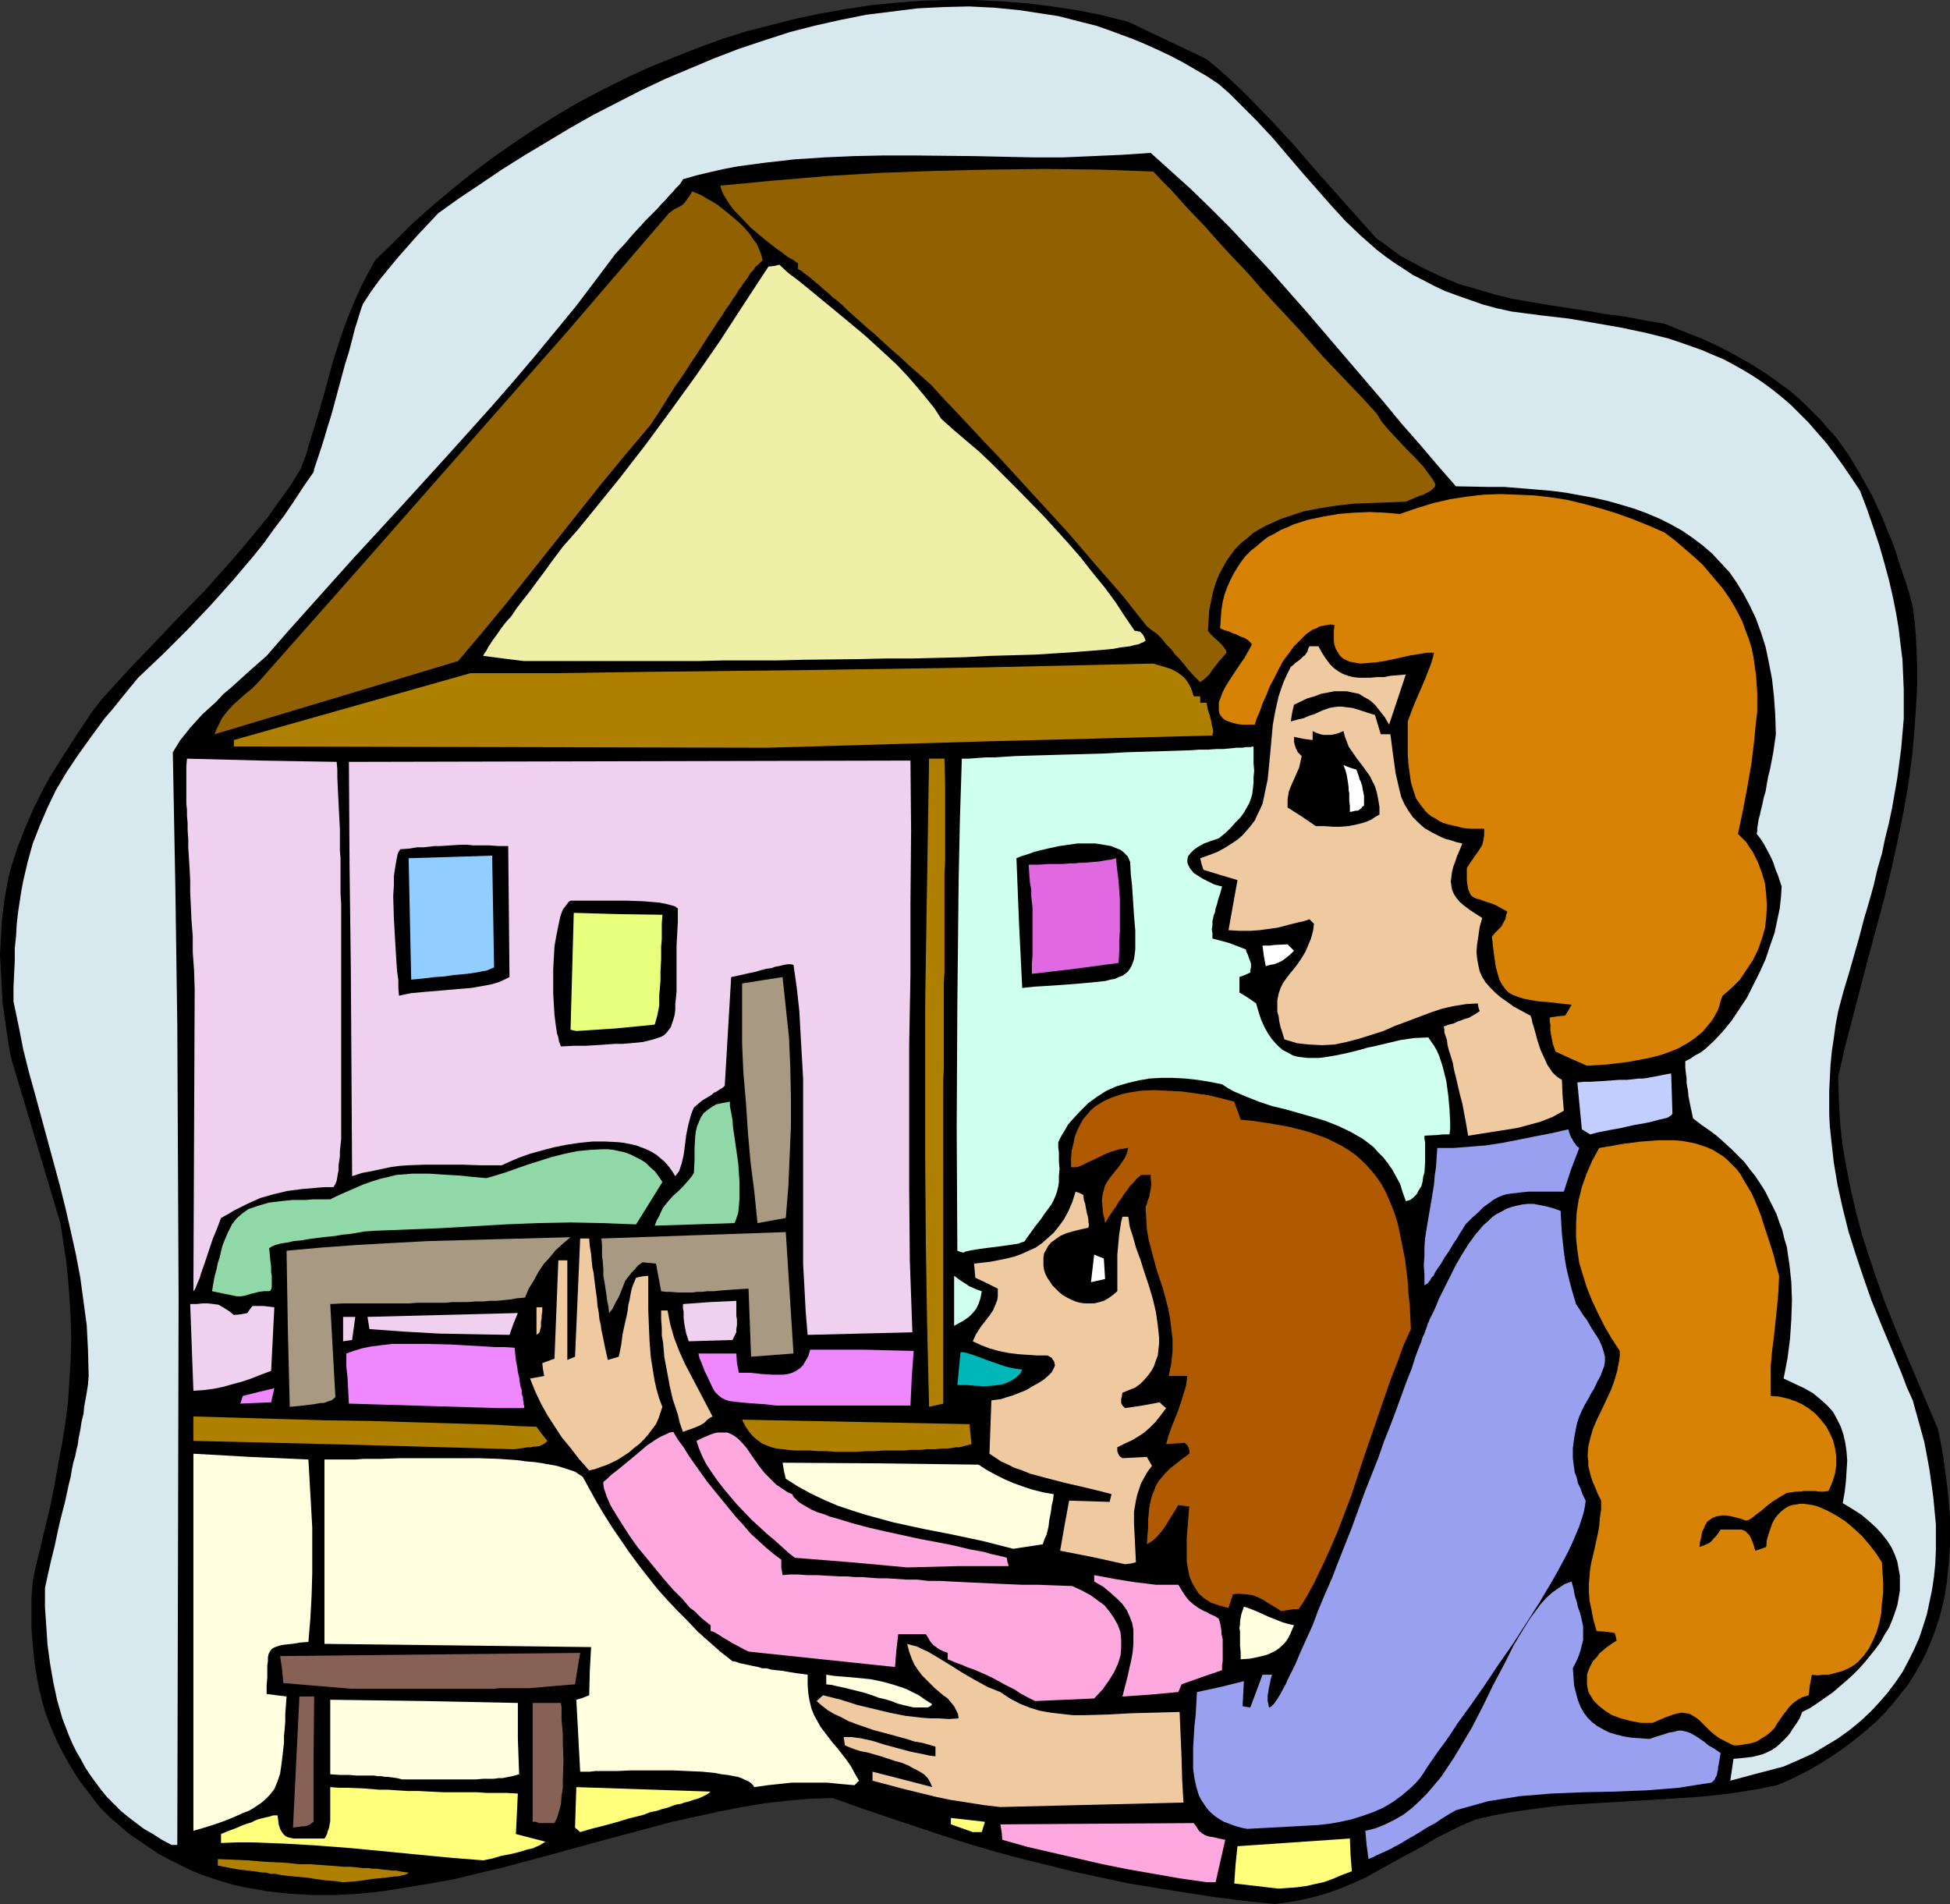
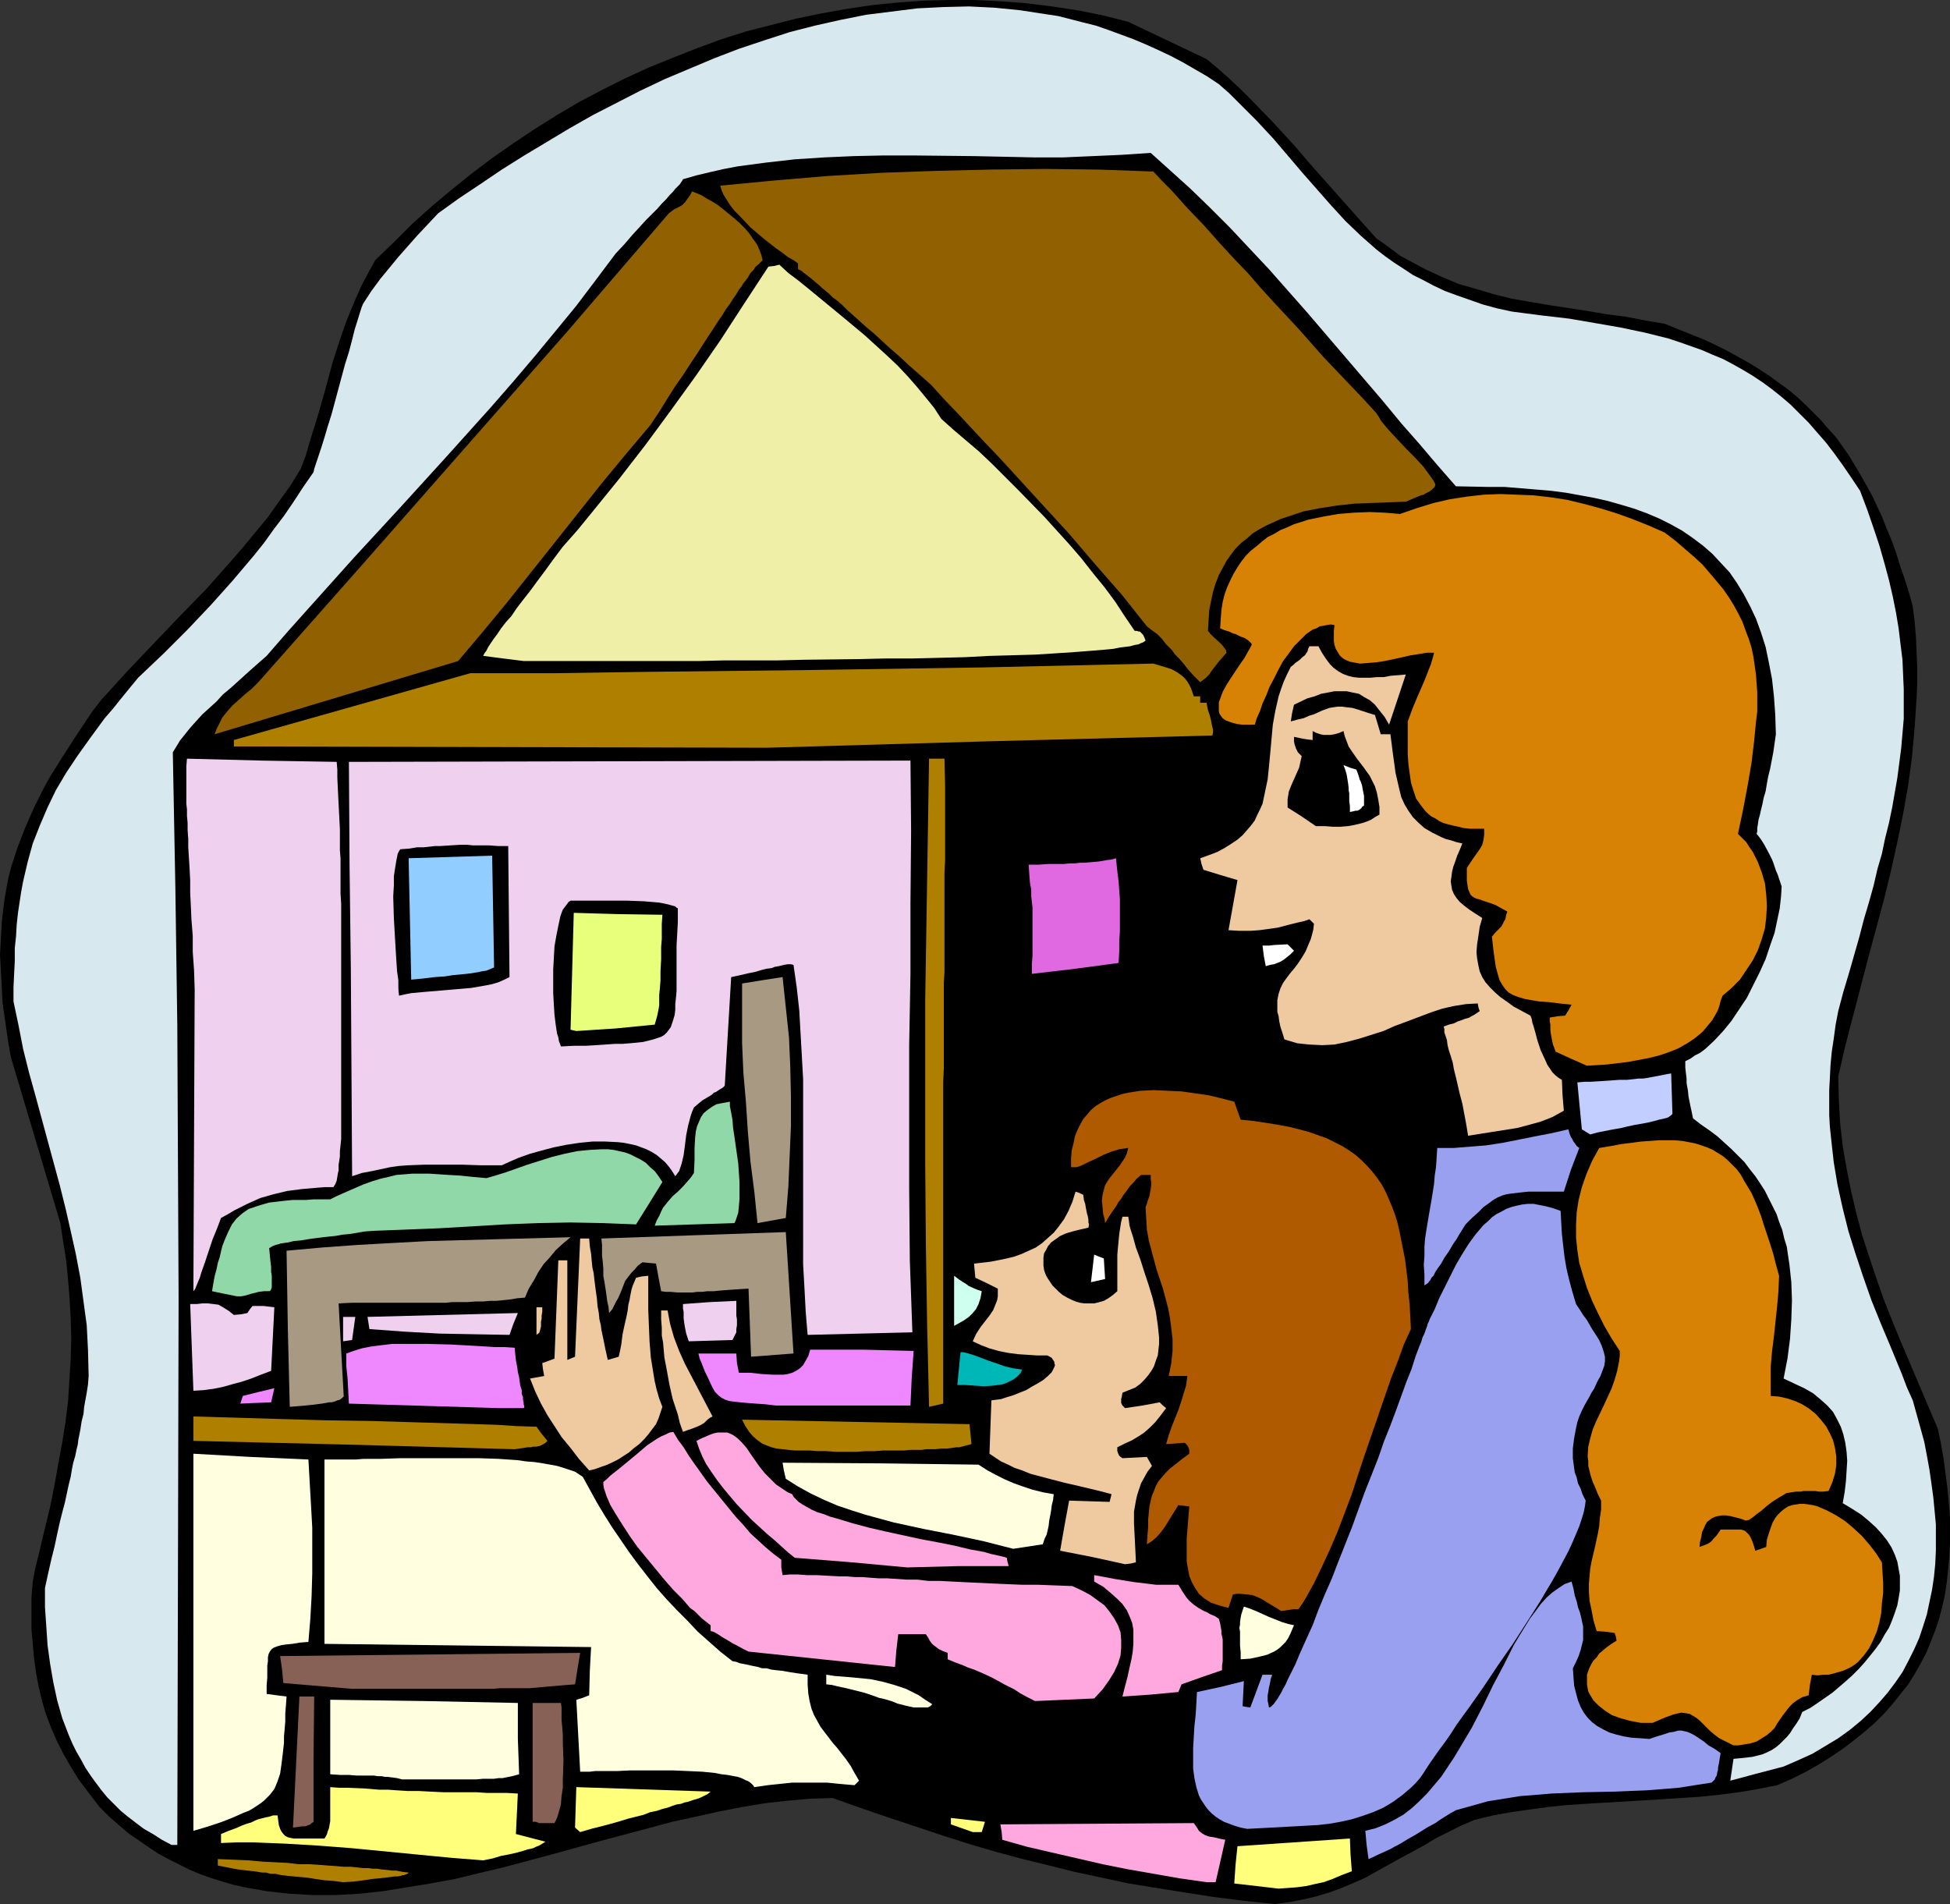
<svg xmlns="http://www.w3.org/2000/svg" xmlns:ns1="http://sodipodi.sourceforge.net/DTD/sodipodi-0.dtd" xmlns:ns2="http://www.inkscape.org/namespaces/inkscape" version="1.0" width="129.766mm" height="126.706mm" id="svg67" ns1:docname="Girl with Dollhouse 2.wmf">
  <rect width="100%" height="100%" fill="#333333" stroke="none" />
  <ns1:namedview id="namedview67" pagecolor="#ffffff" bordercolor="#000000" borderopacity="0.25" ns2:showpageshadow="2" ns2:pageopacity="0.0" ns2:pagecheckerboard="0" ns2:deskcolor="#d1d1d1" ns2:document-units="mm" />
  <defs id="defs1">
    <pattern id="WMFhbasepattern" patternUnits="userSpaceOnUse" width="6" height="6" x="0" y="0" />
  </defs>
  <path style="fill:#000000;fill-opacity:1;fill-rule:evenodd;stroke:none" d="m 320.614,478.888 -7.757,-0.808 -7.595,-0.969 -7.272,-1.131 -7.11,-1.131 -6.949,-1.131 -6.787,-1.454 -6.787,-1.454 -6.464,-1.616 -6.626,-1.616 -6.626,-1.777 -6.626,-1.939 -6.626,-2.1 -6.787,-2.262 -6.787,-2.262 -7.11,-2.424 -7.272,-2.585 -5.656,0.162 -5.494,0.485 -5.818,0.646 -5.818,0.969 -5.818,1.131 -5.818,1.293 -5.979,1.293 -5.979,1.616 -12.12,3.231 -12.282,3.393 -12.12,3.231 -6.141,1.454 -5.979,1.454 -6.141,1.131 -5.979,0.969 -5.979,0.969 -5.979,0.646 -5.979,0.323 h -5.818 l -5.656,-0.323 -2.909,-0.323 -2.909,-0.323 -2.747,-0.485 -2.747,-0.485 -2.909,-0.646 -2.747,-0.808 -2.586,-0.808 -2.747,-0.969 -2.747,-1.131 -2.586,-1.293 -2.586,-1.293 -2.747,-1.454 -2.424,-1.616 -2.586,-1.777 -2.586,-1.777 -2.424,-2.1 -2.424,-2.1 -2.424,-2.424 -2.586,-3.393 -2.586,-3.393 -2.101,-3.393 -1.939,-3.393 -1.616,-3.231 -1.454,-3.393 -1.293,-3.393 -0.97,-3.393 -0.808,-3.393 -0.646,-3.554 -0.485,-3.554 -0.323,-3.554 -0.323,-3.716 v -3.878 -4.039 l 0.323,-4.039 0.646,-3.393 0.808,-3.231 1.454,-6.14 1.454,-5.978 1.131,-5.655 0.97,-5.493 0.97,-5.17 0.808,-5.17 0.646,-5.17 0.323,-5.17 0.323,-5.17 0.162,-5.332 -0.162,-5.332 -0.323,-5.493 -0.485,-5.816 -0.323,-3.07 -0.485,-3.07 -0.485,-3.07 -0.485,-3.231 L 2.747,265.941 2.101,262.387 1.616,258.994 1.131,255.601 0.646,252.208 0.485,249.138 0.323,246.068 0.162,242.998 0,240.09 l 0.162,-2.908 0.162,-2.908 0.162,-2.747 0.323,-2.747 0.323,-2.585 0.485,-2.747 0.485,-2.585 0.646,-2.585 1.616,-5.009 1.939,-5.009 2.262,-5.17 1.293,-2.585 1.293,-2.585 1.454,-2.585 1.616,-2.585 1.616,-2.585 3.555,-5.493 1.939,-2.908 1.939,-2.908 2.262,-2.908 6.464,-7.109 13.251,-13.895 6.626,-6.786 6.302,-7.109 3.07,-3.554 3.07,-3.716 3.07,-3.716 2.747,-3.878 2.909,-4.039 2.586,-4.201 1.293,-3.393 0.97,-3.393 2.101,-6.786 1.939,-6.786 1.778,-6.624 2.101,-6.463 1.131,-3.231 1.293,-3.231 1.293,-3.07 1.454,-3.231 1.616,-3.07 1.778,-3.231 4.686,-4.524 4.525,-4.524 4.848,-4.362 5.01,-4.201 5.01,-4.039 5.333,-4.039 5.333,-3.716 5.333,-3.554 5.656,-3.554 5.494,-3.231 5.818,-3.07 5.818,-2.908 5.979,-2.747 5.979,-2.424 6.141,-2.424 6.141,-2.262 6.141,-1.939 6.302,-1.616 6.302,-1.616 6.302,-1.293 6.302,-1.131 6.464,-0.969 6.464,-0.646 6.464,-0.485 L 238.683,0 h 6.464 l 6.464,0.323 6.464,0.485 6.464,0.808 6.464,0.969 6.464,1.293 6.302,1.616 9.858,4.685 9.858,4.685 2.909,2.424 2.909,2.585 2.747,2.585 2.747,2.747 5.333,5.493 5.333,5.816 5.01,5.816 5.171,5.816 5.171,5.816 5.333,5.978 2.101,1.454 1.939,1.454 1.939,1.454 2.101,1.131 4.202,2.262 4.202,1.939 4.202,1.777 4.525,1.293 4.363,1.293 4.525,1.131 4.686,0.808 4.686,0.808 9.534,1.454 4.686,0.808 5.01,0.646 5.01,0.969 4.848,0.808 3.555,1.454 3.232,1.293 3.232,1.293 3.07,1.454 2.909,1.454 5.494,3.07 2.586,1.616 2.424,1.616 2.424,1.777 2.262,1.616 2.101,1.777 2.101,1.939 1.939,1.939 1.939,1.939 1.778,2.1 1.939,2.1 1.616,2.262 1.616,2.262 1.454,2.424 1.454,2.424 1.454,2.585 1.454,2.585 1.293,2.747 1.293,2.747 1.131,2.908 1.293,3.07 1.131,3.07 0.97,3.231 1.131,3.231 1.131,3.554 0.97,3.554 0.485,3.878 0.323,3.878 0.162,3.878 0.162,3.716 v 3.878 l -0.162,3.716 -0.485,7.432 -0.646,7.271 -0.97,7.271 -1.293,7.271 -1.454,7.109 -1.616,7.271 -1.778,7.271 -3.878,14.38 -1.939,7.432 -3.878,14.864 -1.778,7.755 0.162,5.978 0.323,5.816 0.646,5.655 0.97,5.655 1.131,5.655 1.293,5.493 1.454,5.493 1.778,5.493 1.778,5.332 1.939,5.493 2.101,5.332 2.262,5.493 4.525,10.664 4.686,10.987 0.808,3.878 0.646,3.716 0.485,3.716 0.485,3.716 0.323,3.554 0.323,3.554 v 3.393 3.393 l -0.162,3.231 -0.323,3.393 -0.323,3.07 -0.485,3.231 -0.646,2.908 -0.808,3.07 -0.97,2.908 -1.131,2.908 -1.131,2.747 -1.454,2.747 -1.454,2.585 -1.616,2.585 -1.939,2.424 -1.939,2.424 -2.101,2.424 -2.262,2.262 -2.586,2.262 -2.586,2.1 -2.747,2.1 -3.07,2.1 -3.07,1.939 -3.394,1.939 -3.555,1.777 -3.717,1.616 -4.848,0.969 -4.848,0.808 -5.01,0.646 -4.686,0.485 -9.858,0.646 -18.907,1.131 -4.848,0.323 -4.686,0.485 -4.686,0.646 -4.525,0.646 -4.525,0.808 -4.686,1.131 -3.394,1.454 -3.232,1.616 -3.232,1.616 -2.909,1.777 -5.979,3.231 -5.818,3.231 -2.909,1.616 -2.909,1.293 -3.07,1.293 -3.07,1.131 -3.232,0.969 -3.394,0.808 -3.394,0.646 z" id="path1" />
  <path style="fill:#ffff7c;fill-opacity:1;fill-rule:evenodd;stroke:none" d="m 321.584,475.01 -11.15,-1.293 0.323,-4.685 0.485,-4.685 28.28,-1.939 0.162,4.039 0.323,4.201 -2.586,0.969 -2.262,0.969 -2.262,0.808 -2.262,0.485 -2.101,0.485 -2.424,0.323 -2.262,0.162 z" id="path2" />
  <path style="fill:#af7f00;fill-opacity:1;fill-rule:evenodd;stroke:none" d="m 86.294,473.395 -2.424,-0.323 -2.262,-0.162 -2.262,-0.323 -1.939,-0.323 -1.778,-0.162 -1.778,-0.162 -1.616,-0.162 -1.454,-0.162 -1.454,-0.323 h -1.293 l -1.131,-0.323 h -0.97 l -1.939,-0.323 -1.616,-0.162 -1.293,-0.162 -1.293,-0.162 -0.97,-0.162 -0.808,-0.162 -1.616,-0.323 -1.616,-0.323 v -1.616 l 4.04,0.162 3.717,0.162 3.555,0.323 3.232,0.162 3.07,0.162 2.747,0.323 h 2.747 l 2.424,0.162 2.101,0.162 2.262,0.162 1.778,0.162 H 88.234 l 1.616,0.162 1.454,0.162 h 1.293 l 1.131,0.162 h 1.131 l 0.97,0.162 1.616,0.162 1.293,0.162 h 0.97 l 0.808,0.162 0.808,0.162 1.454,0.162 -0.323,0.323 -0.485,0.162 -0.323,0.162 h -0.323 l -0.485,0.162 -0.808,0.162 h -0.808 l -1.131,0.162 -1.293,0.162 -1.454,0.162 -1.778,0.162 -2.101,0.323 -2.424,0.323 z" id="path3" />
  <path style="fill:#ffa8e0;fill-opacity:1;fill-rule:evenodd;stroke:none" d="m 303.484,473.395 -6.787,-0.969 -6.464,-1.131 -6.464,-1.131 -6.464,-1.293 -6.302,-1.454 -6.302,-1.454 -6.302,-1.454 -6.302,-1.777 -0.162,-1.939 -0.323,-1.939 24.24,-0.162 24.402,-0.162 0.808,1.131 0.485,0.808 0.808,0.646 0.808,0.485 0.97,0.323 1.131,0.162 0.646,0.162 0.646,0.162 1.616,0.323 -2.424,10.664 z" id="path4" />
  <path style="fill:#ffff7c;fill-opacity:1;fill-rule:evenodd;stroke:none" d="m 121.523,467.901 -4.04,-0.323 -4.04,-0.323 -8.403,-0.808 -8.242,-0.808 -8.403,-0.808 -8.403,-0.646 -8.242,-0.485 -4.04,-0.162 -4.04,-0.162 h -4.04 l -4.04,0.162 v -2.262 l 1.939,-0.808 1.778,-0.646 1.454,-0.646 1.293,-0.485 1.131,-0.323 0.97,-0.485 0.808,-0.323 0.646,-0.162 1.293,-0.323 0.808,-0.162 0.97,-0.323 h 1.131 l 0.162,1.293 0.162,1.131 0.323,0.969 0.323,0.646 0.485,0.646 0.485,0.485 0.646,0.323 0.646,0.162 0.808,0.162 h 1.778 0.97 2.262 1.293 1.454 l 0.323,-0.485 0.323,-0.646 0.162,-0.646 0.323,-0.808 0.323,-1.777 v -1.939 -3.716 -1.616 -1.293 l 2.262,0.162 h 2.101 l 4.04,0.162 3.878,0.323 h 2.262 l 2.262,0.162 2.586,0.162 h 2.747 l 3.07,0.162 3.394,0.162 h 1.939 1.939 2.101 2.262 l 2.424,0.162 h 2.424 2.586 l 2.909,0.162 -0.485,10.179 3.717,0.969 3.717,0.969 -0.808,0.485 -0.808,0.485 -0.808,0.323 -0.646,0.323 -0.646,0.162 -0.808,0.162 -0.97,0.323 -1.131,0.323 -1.293,0.323 -1.454,0.323 -1.778,0.323 -2.101,0.646 z" id="path5" />
  <path style="fill:#99a0ef;fill-opacity:1;fill-rule:evenodd;stroke:none" d="m 344.208,467.578 -0.485,-3.554 -0.323,-3.554 2.586,-0.646 2.424,-0.969 2.262,-1.131 2.262,-1.293 2.101,-1.616 1.939,-1.777 1.939,-1.939 1.778,-2.1 1.778,-2.1 1.616,-2.424 1.616,-2.424 1.454,-2.424 3.07,-5.17 2.747,-5.332 2.586,-5.332 2.747,-5.17 2.424,-4.847 1.454,-2.424 1.293,-2.1 1.293,-2.1 1.454,-1.939 1.293,-1.777 1.454,-1.616 1.454,-1.293 1.616,-1.131 1.454,-0.969 1.778,-0.646 0.485,1.777 0.323,1.777 0.485,1.454 0.323,1.454 0.485,1.293 0.323,1.293 0.485,2.262 v 1.131 1.131 1.131 l -0.323,1.293 -0.323,1.293 -0.485,1.454 -0.646,1.454 -0.808,1.616 0.162,2.262 0.162,2.1 0.485,1.939 0.485,1.777 0.646,1.616 0.808,1.454 0.97,1.293 1.131,1.131 1.293,0.969 1.454,0.808 1.616,0.808 1.616,0.485 1.939,0.485 1.939,0.323 2.262,0.162 2.262,0.162 1.939,-0.646 1.616,-0.485 1.454,-0.485 1.131,-0.162 1.131,-0.323 h 0.808 l 0.808,0.162 0.646,0.162 0.808,0.323 0.646,0.323 0.808,0.485 0.97,0.646 0.97,0.646 1.131,0.969 1.454,0.808 1.616,1.131 -0.162,0.969 -0.162,0.969 -0.162,0.969 -0.162,0.646 v 0.646 l -0.162,0.485 -0.162,0.969 -0.323,0.485 -0.162,0.485 -0.323,0.323 -0.485,0.485 -4.202,0.646 -4.04,0.646 -4.04,0.323 -4.04,0.323 -4.04,0.162 -3.878,0.162 -8.08,0.162 -7.918,0.323 -3.878,0.323 -4.04,0.323 -4.04,0.646 -4.04,0.646 -4.04,1.131 -4.04,1.131 -1.454,0.808 -1.293,0.808 -1.293,0.808 -1.131,0.808 -2.101,1.131 -1.778,1.131 -1.616,0.969 -1.454,0.808 -1.293,0.808 -1.131,0.646 -0.97,0.485 -0.808,0.485 -1.778,0.808 -1.778,0.808 -0.97,0.485 z" id="path6" />
  <path style="fill:#d8e8ef;fill-opacity:1;fill-rule:evenodd;stroke:none" d="m 43.147,464.024 -2.424,-1.293 -2.262,-1.454 -2.262,-1.293 -1.939,-1.454 -2.101,-1.616 -1.778,-1.454 -1.778,-1.777 -1.616,-1.616 -1.454,-1.777 -1.454,-1.939 -1.293,-1.777 -1.293,-1.939 -1.131,-2.1 -1.131,-1.939 -0.97,-1.939 -0.97,-2.262 -1.616,-4.201 -1.293,-4.524 -0.97,-4.524 -0.808,-4.685 -0.646,-4.685 -0.323,-4.847 -0.323,-4.685 v -4.847 l 0.808,-3.716 0.808,-3.554 0.808,-3.231 0.646,-3.07 0.646,-2.908 0.646,-2.585 0.646,-2.424 0.485,-2.262 0.485,-2.262 0.485,-1.939 0.323,-1.939 0.323,-1.616 0.485,-1.616 0.323,-1.616 0.323,-1.293 0.162,-1.293 0.485,-2.424 0.323,-2.1 0.485,-1.939 0.162,-1.777 0.646,-3.554 0.323,-2.1 0.162,-2.1 -0.162,-6.463 -0.323,-6.301 -0.808,-5.978 -0.808,-5.978 -1.131,-5.978 -1.293,-5.816 -1.293,-5.655 L 15.029,298.093 11.958,286.783 8.888,275.474 7.272,269.657 5.818,263.841 4.686,258.024 3.394,251.885 v -3.554 l 0.162,-3.393 0.162,-3.231 v -3.231 l 0.323,-3.07 0.162,-2.908 0.323,-2.908 0.808,-5.332 0.485,-2.585 1.131,-4.847 1.293,-4.685 1.778,-4.524 1.939,-4.524 2.101,-4.362 2.586,-4.362 2.909,-4.362 1.616,-2.262 1.616,-2.262 1.778,-2.424 1.778,-2.424 2.101,-2.424 1.939,-2.424 2.101,-2.585 2.262,-2.747 3.232,-3.07 3.232,-3.07 5.979,-5.978 5.818,-6.14 5.494,-6.14 5.333,-6.301 2.586,-3.231 2.424,-3.393 2.586,-3.393 2.424,-3.554 2.424,-3.716 2.586,-3.716 0.162,-0.808 0.323,-0.969 0.646,-1.939 0.808,-2.424 0.808,-2.585 0.808,-2.747 0.97,-3.07 3.394,-12.602 0.97,-3.07 0.808,-3.07 0.646,-2.585 0.808,-2.585 0.646,-2.1 0.323,-0.969 0.323,-0.808 2.101,-3.231 2.262,-3.07 2.262,-2.747 2.262,-2.747 4.848,-5.493 2.586,-2.747 2.586,-2.747 5.171,-3.716 5.333,-3.554 5.494,-3.716 5.656,-3.554 5.656,-3.393 5.656,-3.393 5.979,-3.393 5.979,-3.07 5.979,-3.07 6.141,-2.908 6.141,-2.585 6.141,-2.585 6.302,-2.424 6.302,-2.1 6.464,-2.1 6.302,-1.616 6.464,-1.454 6.464,-1.293 6.464,-0.808 6.464,-0.808 6.464,-0.323 6.464,-0.162 6.464,0.323 6.464,0.646 6.302,0.969 3.232,0.485 6.302,1.616 3.232,0.808 3.232,1.131 3.07,1.131 3.07,1.131 3.07,1.293 3.232,1.454 3.07,1.454 3.07,1.616 3.07,1.777 3.07,1.777 2.909,1.939 2.586,2.262 2.424,2.424 2.262,2.262 2.262,2.262 4.202,4.524 3.717,4.362 3.717,4.362 3.555,4.039 3.555,4.039 3.555,3.878 3.878,3.716 4.04,3.554 2.101,1.616 2.262,1.616 2.262,1.454 2.424,1.616 2.586,1.293 2.747,1.454 2.747,1.293 3.07,1.131 3.232,1.131 3.232,1.131 3.555,0.969 3.717,0.808 7.434,0.969 6.949,0.808 6.626,1.131 6.464,1.131 6.141,1.293 5.818,1.454 2.909,0.969 2.747,0.969 2.747,0.969 2.586,1.131 2.747,1.131 2.424,1.293 2.586,1.454 2.424,1.454 2.424,1.616 2.424,1.777 2.424,1.939 2.262,1.939 2.262,2.262 2.262,2.262 2.101,2.424 2.262,2.585 2.101,2.747 2.101,2.908 2.101,3.07 2.262,3.393 1.778,4.685 1.616,4.685 1.454,4.362 1.293,4.524 1.131,4.201 0.97,4.201 0.808,4.039 0.646,3.878 0.485,4.039 0.485,3.878 0.162,3.716 0.162,3.716 v 3.878 3.554 l -0.323,3.716 -0.323,3.716 -0.485,3.716 -0.485,3.716 -0.646,3.716 -0.646,3.716 -0.808,3.878 -0.97,3.878 -0.808,3.878 -1.131,3.878 -0.97,4.201 -1.131,4.039 -1.293,4.362 -1.131,4.362 -1.293,4.524 -1.293,4.524 -1.454,4.847 -1.293,4.847 -0.646,3.393 -0.485,3.554 -0.485,3.231 -0.323,3.393 -0.162,3.231 -0.162,3.07 v 3.231 3.07 l 0.162,2.908 0.323,3.07 0.646,5.816 0.97,5.816 1.293,5.816 1.454,5.816 1.778,5.655 1.939,5.816 2.101,5.978 2.424,5.978 2.586,6.14 2.586,6.301 1.293,3.393 1.454,3.231 1.939,6.947 0.97,3.554 0.646,3.393 0.646,3.554 0.485,3.393 0.485,3.554 0.323,3.393 0.323,3.393 v 3.393 3.231 l -0.162,3.393 -0.323,3.231 -0.485,3.231 -0.646,3.07 -0.646,3.07 -0.97,3.07 -0.97,2.908 -1.293,2.908 -1.454,2.908 -1.454,2.747 -1.778,2.585 -1.939,2.585 -2.101,2.424 -2.262,2.424 -2.424,2.262 -2.747,2.262 -2.909,2.1 -3.232,1.939 -3.232,1.939 -3.555,1.616 -3.717,1.616 -6.787,1.777 -6.626,1.777 0.808,-5.493 1.778,-0.162 1.454,-0.162 1.454,-0.162 1.293,-0.323 1.293,-0.323 1.131,-0.485 1.293,-0.646 0.97,-0.646 0.97,-0.808 1.778,-1.777 0.808,-0.969 0.808,-1.293 0.808,-1.131 0.808,-1.293 0.646,-1.616 1.939,-0.969 1.939,-1.293 3.717,-2.585 3.394,-2.908 1.616,-1.454 1.616,-1.616 1.454,-1.616 1.454,-1.777 1.293,-1.616 1.293,-1.777 0.97,-1.777 1.131,-1.777 0.808,-1.939 0.646,-1.777 0.646,-1.939 0.323,-1.777 0.323,-1.939 v -1.777 -1.939 l -0.323,-1.777 -0.323,-1.777 -0.646,-1.777 -0.808,-1.777 -1.131,-1.777 -1.293,-1.616 -1.454,-1.616 -1.778,-1.616 -1.939,-1.616 -2.262,-1.454 -2.424,-1.454 0.485,-2.747 0.323,-2.747 0.162,-2.585 0.162,-2.585 -0.162,-2.262 -0.323,-2.262 -0.485,-2.1 -0.646,-1.939 -0.97,-1.939 -0.97,-1.777 -1.454,-1.616 -1.616,-1.454 -1.939,-1.616 -2.262,-1.293 -2.424,-1.131 -2.747,-1.293 0.97,-5.009 0.646,-5.009 0.323,-4.847 0.162,-4.847 -0.162,-4.524 -0.485,-4.524 -0.323,-2.1 -0.323,-2.262 -0.646,-2.1 -0.485,-2.1 -0.808,-2.1 -0.646,-1.939 -0.97,-1.939 -0.97,-1.939 -0.97,-1.939 -1.131,-1.777 -1.293,-1.939 -1.293,-1.616 -1.454,-1.939 -1.616,-1.616 -1.616,-1.616 -1.778,-1.616 -1.778,-1.616 -1.939,-1.454 -2.101,-1.454 -2.101,-1.616 -0.162,-0.808 -0.162,-0.808 -0.323,-1.454 -0.485,-2.424 -0.162,-1.616 -0.162,-0.808 -0.162,-0.969 v -1.131 l -0.162,-1.293 -0.162,-1.454 v -1.616 l 1.293,-0.646 1.131,-0.808 1.293,-0.646 1.293,-0.969 2.262,-2.1 2.262,-2.424 2.101,-2.585 1.939,-2.908 1.939,-2.908 1.616,-3.231 1.616,-3.231 1.454,-3.231 1.131,-3.393 1.131,-3.231 0.646,-3.07 0.646,-3.07 0.323,-2.908 0.162,-2.585 -0.485,-1.454 -0.485,-1.454 -0.485,-1.131 -0.323,-0.969 -0.323,-0.969 -0.323,-0.808 -0.646,-1.293 -1.293,-2.424 -0.808,-1.293 -0.485,-0.646 -0.646,-0.808 0.162,-0.646 v -0.808 l 0.162,-0.969 0.162,-1.131 0.323,-1.131 0.323,-1.454 0.323,-1.293 0.323,-1.616 0.485,-1.616 0.323,-1.939 0.323,-1.777 0.485,-1.939 0.808,-4.201 0.646,-4.524 -0.162,-5.009 -0.323,-4.524 -0.485,-4.362 -0.808,-4.201 -0.808,-3.878 -1.131,-3.554 -1.293,-3.554 -1.454,-3.07 -1.616,-3.07 -1.778,-2.908 -1.778,-2.585 -2.262,-2.424 -2.101,-2.262 -2.424,-2.1 -2.586,-1.939 -2.586,-1.777 -2.909,-1.616 -2.909,-1.454 -3.07,-1.293 -3.07,-1.131 -3.232,-0.969 -3.394,-0.969 -3.555,-0.808 -3.555,-0.646 -3.555,-0.646 -3.717,-0.485 -3.878,-0.323 -3.878,-0.323 -3.878,-0.323 h -4.04 l -8.242,-0.162 -4.525,-5.17 -4.525,-5.332 -4.686,-5.332 -4.525,-5.493 -9.534,-11.148 -9.534,-11.148 -9.696,-10.987 -5.01,-5.332 -4.848,-5.17 -5.01,-5.009 -5.01,-4.847 -5.01,-4.524 -4.848,-4.362 -7.272,0.485 -7.272,0.323 -7.434,0.323 h -7.434 l -15.029,-0.323 -15.19,-0.162 h -7.595 l -7.434,0.162 -7.434,0.323 -7.434,0.485 -7.11,0.808 -7.272,0.969 -3.394,0.646 -3.555,0.808 -3.394,0.808 -3.394,0.969 -0.162,0.323 -0.323,0.485 -0.323,0.485 -0.485,0.485 -0.646,0.646 -0.646,0.808 -0.808,0.808 -0.808,0.969 -0.485,0.485 -0.646,0.646 -1.131,1.293 -1.293,1.293 -0.808,0.808 -0.808,0.808 -1.616,1.777 -1.778,1.939 -1.939,2.262 -2.262,2.424 -4.848,6.463 -5.01,6.624 -5.171,6.301 -5.333,6.463 -5.494,6.463 -5.494,6.301 -11.474,12.764 -11.474,12.602 -11.474,12.441 -11.15,12.441 -5.494,6.14 -5.333,6.14 -1.293,1.131 -1.293,1.131 -1.454,1.293 -1.616,1.454 -3.394,3.07 -1.939,1.616 -1.616,1.777 -3.555,3.231 -1.616,1.777 -1.454,1.616 -1.293,1.616 -1.293,1.616 -0.97,1.616 -0.808,1.293 0.646,34.414 0.485,34.414 0.162,34.252 0.162,34.252 -0.162,68.666 -0.162,68.828 z" id="path7" />
  <path style="fill:#ffff7c;fill-opacity:1;fill-rule:evenodd;stroke:none" d="m 145.925,460.792 -1.293,-1.131 0.162,-5.17 0.162,-5.009 33.774,1.131 -0.808,0.646 -0.97,0.485 -0.646,0.323 -0.808,0.323 -1.131,0.323 -1.454,0.485 -0.808,0.162 -0.808,0.323 -1.131,0.162 -0.97,0.323 -1.293,0.485 -1.293,0.323 -1.454,0.485 -1.616,0.323 -1.616,0.646 -1.939,0.485 -1.939,0.485 -2.101,0.646 -2.262,0.646 -2.424,0.646 -2.586,0.646 z" id="path8" />
  <path style="fill:#ffff7c;fill-opacity:1;fill-rule:evenodd;stroke:none" d="m 244.662,460.792 -2.747,-0.969 -2.747,-0.969 v -1.616 l 8.565,0.969 -0.808,2.585 z" id="path9" />
  <path style="fill:#ffffe0;fill-opacity:1;fill-rule:evenodd;stroke:none" d="m 48.642,460.469 v -94.84 l 14.382,0.808 14.544,0.646 0.646,11.31 0.323,5.816 v 5.655 5.816 l -0.162,5.655 -0.323,5.816 -0.485,5.816 -2.101,0.162 -1.939,0.323 -1.616,0.162 -1.131,0.162 -1.131,0.323 -0.808,0.323 -0.485,0.323 -0.485,0.646 -0.323,0.646 -0.162,0.808 v 0.969 l -0.162,1.131 v 1.454 1.616 l -0.162,1.777 v 2.262 l 2.424,0.323 2.586,0.323 -0.162,2.262 -0.162,2.1 v 1.939 l -0.162,1.939 -0.162,1.777 v 1.616 l -0.162,1.454 -0.162,1.454 -0.162,1.293 -0.162,1.293 -0.323,2.262 -0.646,1.939 -0.808,1.939 -1.131,1.454 -0.646,0.646 -0.808,0.808 -0.808,0.646 -0.97,0.646 -0.97,0.646 -1.131,0.646 -1.293,0.485 -1.454,0.646 -1.454,0.646 -1.616,0.646 -1.778,0.646 -1.939,0.646 -2.101,0.646 z" id="path10" />
  <path style="fill:#99a0ef;fill-opacity:1;fill-rule:evenodd;stroke:none" d="m 313.665,459.984 -1.616,-0.323 -1.616,-0.485 -1.293,-0.485 -1.293,-0.485 -1.131,-0.646 -0.97,-0.646 -0.97,-0.808 -0.808,-0.808 -0.646,-0.808 -0.646,-0.969 -0.646,-0.969 -0.485,-0.969 -0.646,-2.1 -0.485,-2.262 -0.323,-2.424 v -2.585 -2.585 l 0.323,-5.493 0.323,-2.908 0.323,-5.655 5.979,-1.293 5.818,-1.454 -0.162,3.07 -0.162,3.231 0.808,0.162 1.131,0.162 3.07,-8.24 h 2.424 l -0.323,0.969 -0.162,0.808 -0.162,0.808 -0.162,0.646 -0.162,1.131 -0.162,0.808 v 1.454 l 0.162,0.646 0.162,0.969 h 0.162 l 0.323,-0.162 0.323,-0.323 0.485,-0.485 0.323,-0.485 0.485,-0.646 0.485,-0.808 0.485,-0.808 0.485,-0.969 0.646,-1.131 0.485,-1.131 0.646,-1.293 1.293,-2.585 1.293,-3.07 1.454,-3.231 1.616,-3.554 1.454,-3.878 1.616,-3.878 1.778,-4.039 1.616,-4.201 3.394,-8.563 3.232,-8.886 3.394,-8.563 1.454,-4.201 1.616,-4.039 1.454,-3.878 1.293,-3.554 0.646,-1.777 0.646,-1.777 1.293,-3.231 0.97,-3.07 0.97,-2.585 0.485,-1.131 0.323,-1.131 0.485,-0.969 0.323,-0.969 0.323,-0.808 0.162,-0.646 0.323,-0.646 0.162,-0.485 1.293,-2.585 1.131,-2.747 2.747,-5.493 1.454,-2.908 1.616,-2.747 1.616,-2.585 1.778,-2.424 1.939,-2.262 1.131,-0.969 0.97,-0.969 1.131,-0.808 1.293,-0.646 1.131,-0.646 1.293,-0.485 1.293,-0.323 1.454,-0.323 1.454,-0.162 h 1.454 l 1.616,0.323 1.616,0.323 1.778,0.485 1.778,0.646 0.162,3.07 0.162,2.747 0.323,2.908 0.323,2.747 0.485,2.908 0.646,2.747 0.808,3.07 0.97,3.231 0.97,1.454 0.808,1.293 0.97,1.293 0.646,1.131 0.646,1.131 0.646,0.969 1.131,1.777 0.646,1.454 0.485,1.454 0.323,1.293 v 1.131 l -0.162,1.131 -0.485,1.293 -0.485,1.293 -0.808,1.454 -0.808,1.777 -0.646,0.969 -0.485,0.969 -1.293,2.262 -0.646,1.293 -0.646,1.454 -0.485,1.454 -0.323,1.454 -0.485,2.585 -0.323,2.585 v 2.424 l 0.323,2.424 0.162,1.131 0.485,1.293 0.323,1.454 0.646,1.293 0.485,1.454 0.808,1.616 -0.162,1.293 -0.323,1.616 -0.485,1.616 -0.646,1.939 -0.808,1.939 -0.97,2.262 -0.97,2.1 -1.293,2.424 -1.293,2.424 -1.454,2.585 -1.454,2.424 -1.616,2.747 -3.394,5.332 -3.555,5.493 -3.717,5.332 -3.555,5.332 -3.394,4.847 -1.778,2.424 -1.616,2.262 -1.454,2.262 -1.454,2.1 -1.454,1.939 -1.131,1.616 -1.131,1.616 -0.97,1.454 -0.808,1.293 -0.808,1.131 -0.97,1.131 -1.131,1.131 -2.262,1.939 -2.424,1.777 -2.424,1.454 -2.586,1.131 -2.747,0.969 -2.586,0.808 -2.909,0.646 -2.747,0.485 -2.909,0.323 -5.818,0.323 -5.979,0.323 z" id="path11" />
  <path style="fill:#876056;fill-opacity:1;fill-rule:evenodd;stroke:none" d="m 73.69,459.661 1.616,-32.96 h 3.717 l -0.162,15.672 v 15.834 l -0.485,0.323 -0.323,0.323 -0.808,0.323 -0.485,0.162 h -0.808 l -0.97,0.162 z" id="path12" />
  <path style="fill:#876056;fill-opacity:1;fill-rule:evenodd;stroke:none" d="m 135.582,458.53 -0.808,-0.323 h -0.808 v -29.89 h 7.11 l 0.162,1.131 v 1.454 1.616 l 0.162,1.777 0.162,2.1 v 2.1 l 0.162,4.362 -0.162,4.685 v 2.1 l -0.323,2.1 -0.162,2.1 -0.485,1.777 -0.485,1.616 -0.646,1.293 z" id="path13" />
-   <path style="fill:#efc9a0;fill-opacity:1;fill-rule:evenodd;stroke:none" d="m 251.611,454.491 -4.202,-0.485 -4.04,-0.646 -4.202,-0.646 -3.878,-0.808 -7.918,-1.939 -7.918,-2.1 v -2.262 l 7.595,1.939 3.717,0.969 3.717,0.969 -0.485,-1.131 -0.646,-1.131 -0.97,-0.969 -1.293,-0.808 -1.293,-0.646 -1.454,-0.808 -1.616,-0.646 -1.778,-0.485 -3.394,-1.131 -3.394,-0.969 -1.778,-0.323 -1.454,-0.485 -1.293,-0.485 -1.131,-0.485 -0.162,-1.131 -0.162,-0.969 h 0.808 1.131 l 1.131,0.162 1.293,0.162 1.454,0.323 1.454,0.323 3.07,0.969 6.626,1.777 3.232,0.646 1.454,0.323 1.454,0.162 v -2.424 l -1.616,-0.485 -1.778,-0.485 -1.939,-0.323 -1.939,-0.646 -4.202,-1.131 -4.202,-1.131 -4.202,-1.454 -2.101,-0.808 -1.778,-0.969 -1.778,-0.808 -1.616,-0.969 -1.454,-1.131 -1.293,-1.131 1.616,-1.454 4.525,1.131 4.04,1.293 4.04,0.969 4.04,0.969 4.04,0.808 4.202,0.485 2.262,0.162 h 2.101 l 2.424,0.162 2.424,-0.162 -0.162,-1.131 -0.485,-0.969 -0.485,-0.969 -0.808,-0.969 -0.808,-0.969 -1.131,-0.808 -2.101,-1.777 -2.101,-2.1 -1.131,-1.131 -0.97,-1.293 -0.97,-1.454 -0.646,-1.454 -0.646,-1.777 -0.485,-1.939 1.131,0.323 1.293,0.323 1.293,0.646 1.454,0.646 2.747,1.616 2.909,1.777 3.07,1.939 3.07,1.777 3.232,1.777 1.616,0.646 1.616,0.646 2.424,1.616 2.424,1.293 2.424,0.969 2.586,0.808 2.747,0.485 2.747,0.323 2.909,0.323 h 2.909 l 5.818,-0.162 5.979,-0.323 6.141,-0.162 5.979,-0.162 0.485,11.471 0.162,5.655 0.323,5.655 z" id="path14" />
  <path style="fill:#ffffe0;fill-opacity:1;fill-rule:evenodd;stroke:none" d="m 189.718,449.483 -0.323,-0.485 -0.485,-0.485 -0.646,-0.485 -0.808,-0.323 -0.97,-0.485 -0.97,-0.323 -2.586,-0.485 -1.454,-0.162 -1.616,-0.323 -3.232,-0.323 -3.555,-0.162 -3.717,-0.162 h -7.272 -3.555 l -3.394,0.162 h -3.07 -2.424 l -1.293,0.162 h -2.424 l -0.97,-18.096 1.616,-0.485 1.616,-0.646 0.162,-6.14 0.162,-3.07 0.162,-2.908 -67.064,-0.808 v -46.37 h 5.979 1.939 l 1.939,-0.162 h 2.101 2.262 l 4.686,-0.162 h 4.848 10.181 5.01 l 4.848,0.162 4.686,0.323 2.262,0.323 2.101,0.162 2.101,0.323 1.778,0.323 1.778,0.323 1.616,0.485 1.454,0.485 1.454,0.485 0.97,0.646 0.97,0.646 3.555,6.463 1.939,3.231 1.939,3.07 2.101,3.07 2.101,3.07 2.262,3.07 2.262,2.908 2.424,3.07 2.424,2.747 2.586,2.747 2.747,2.747 2.586,2.747 2.909,2.585 2.747,2.424 3.07,2.424 0.97,0.162 0.808,0.323 1.616,0.323 1.454,0.323 1.616,0.323 0.97,0.323 h 1.131 l 1.131,0.323 1.293,0.162 1.616,0.162 1.778,0.323 2.101,0.323 2.424,0.323 v 2.585 l 0.162,2.1 0.323,1.939 0.485,1.939 0.646,1.616 0.808,1.454 0.808,1.454 0.97,1.293 2.101,2.747 1.131,1.293 1.131,1.454 1.131,1.454 1.131,1.616 0.97,1.777 1.131,1.939 -1.131,1.131 -1.939,-0.162 -1.778,-0.162 -3.232,-0.323 h -2.909 -3.07 -2.747 l -3.07,0.323 -3.07,0.323 z" id="path15" />
  <path style="fill:#ffffe0;fill-opacity:1;fill-rule:evenodd;stroke:none" d="m 101.161,447.544 -1.293,-0.323 -1.131,-0.162 -1.293,-0.162 h -0.646 l -0.808,-0.162 h -0.97 l -0.97,-0.162 h -1.293 -1.454 -1.616 l -1.939,-0.162 h -2.262 l -2.424,-0.162 v -18.742 l 23.594,0.323 23.594,0.485 v 9.048 l 0.323,8.886 -1.778,0.485 -1.616,0.323 -0.808,0.162 h -0.97 l -1.131,0.162 h -1.293 -1.454 l -1.778,0.162 h -2.101 -2.424 z" id="path16" />
  <path style="fill:#d88205;fill-opacity:1;fill-rule:evenodd;stroke:none" d="m 435.996,438.981 -1.939,-0.969 -1.616,-0.808 -1.293,-0.969 -1.131,-0.969 -0.97,-0.969 -0.808,-0.808 -0.808,-0.808 -0.808,-0.646 -0.808,-0.485 -0.808,-0.485 -0.97,-0.162 -1.131,-0.162 -1.454,0.323 -0.646,0.162 -0.808,0.323 -0.97,0.323 -1.131,0.485 -1.131,0.485 -1.131,0.485 h -2.909 l -2.586,-0.485 -2.424,-0.646 -2.262,-0.808 -1.778,-1.131 -1.616,-1.293 -1.293,-1.293 -0.485,-0.808 -0.485,-0.808 -0.323,-0.646 -0.162,-0.808 -0.162,-0.969 v -1.616 -0.808 l 0.323,-0.969 0.323,-0.808 0.485,-0.969 0.485,-0.808 0.808,-0.808 0.646,-0.969 0.97,-0.808 0.97,-0.808 1.131,-0.808 1.293,-0.808 -0.162,-0.969 -0.323,-0.969 -2.262,-0.323 -2.262,-0.162 -0.808,-2.747 -0.485,-2.585 -0.485,-2.262 -0.162,-2.262 v -2.1 l 0.162,-1.939 0.162,-1.777 0.323,-1.777 0.808,-3.393 0.808,-3.716 0.323,-1.777 0.162,-2.1 0.323,-2.1 v -2.262 l -0.808,-1.616 -0.646,-1.616 -0.646,-1.454 -0.485,-1.454 -0.323,-1.293 -0.323,-1.293 v -1.293 l -0.162,-1.131 0.162,-2.424 0.485,-2.1 0.646,-2.262 0.808,-1.939 1.939,-4.039 1.939,-4.201 0.808,-2.262 0.646,-2.262 0.485,-2.424 0.162,-1.293 v -1.293 l -2.101,-3.231 -1.778,-3.07 -1.616,-3.231 -1.454,-3.07 -1.293,-3.231 -0.97,-3.07 -0.97,-3.231 -0.485,-3.231 -0.323,-3.07 v -3.231 l 0.162,-3.231 0.485,-3.07 0.808,-3.231 1.131,-3.231 1.454,-3.393 1.778,-3.231 2.909,-0.485 2.586,-0.485 2.586,-0.323 2.424,-0.323 2.262,-0.162 2.262,-0.162 h 2.101 1.778 l 1.939,0.162 1.778,0.323 1.616,0.323 1.454,0.485 1.454,0.485 1.454,0.646 1.293,0.808 1.293,0.808 1.131,0.969 1.131,1.131 1.131,1.131 0.97,1.293 0.808,1.454 0.97,1.616 0.97,1.616 0.808,1.777 0.808,1.939 0.808,2.1 0.646,2.1 0.808,2.424 0.808,2.424 0.808,2.585 0.646,2.585 0.808,2.908 -0.162,3.878 -0.323,3.716 -0.808,7.594 -0.485,3.878 -0.323,3.716 v 3.716 3.716 l 2.101,0.162 2.101,0.485 1.939,0.646 1.778,0.808 1.778,1.131 1.616,1.293 1.293,1.454 1.293,1.616 0.97,1.777 0.808,1.777 0.485,1.939 0.323,2.1 v 2.262 l -0.323,2.1 -0.646,2.1 -0.97,2.262 -1.454,0.162 h -0.808 l -1.131,-0.162 h -2.909 l -0.808,0.162 h -1.131 l -1.131,0.162 -1.131,0.162 -1.939,1.131 -1.778,1.131 -1.454,1.131 -1.293,1.131 -1.131,0.808 -0.97,0.808 -0.97,0.646 -0.808,0.162 -1.293,-0.485 -1.293,-0.323 -1.293,-0.323 -1.131,-0.162 h -0.97 l -0.97,0.162 -0.646,0.162 -0.808,0.323 -0.646,0.485 -0.646,0.485 -0.485,0.808 -0.323,0.808 -0.485,0.969 -0.162,1.131 -0.323,1.293 -0.162,1.293 0.97,-0.323 0.808,-0.323 0.646,-0.323 0.646,-0.485 0.485,-0.646 0.646,-0.646 0.485,-0.646 0.646,-0.969 h 2.262 0.808 1.454 0.646 l 0.97,0.323 0.323,0.323 0.323,0.323 0.323,0.323 0.323,0.485 0.323,0.646 0.323,0.808 0.323,0.969 0.323,1.131 1.454,-0.485 1.293,-0.485 0.162,-1.777 0.485,-1.616 0.485,-1.454 0.485,-1.293 0.646,-1.131 0.646,-0.808 0.808,-0.808 0.808,-0.646 0.97,-0.646 0.97,-0.323 0.97,-0.162 0.97,-0.162 h 1.131 l 1.131,0.162 1.131,0.162 1.131,0.323 2.262,0.969 2.424,1.293 2.262,1.454 2.101,1.777 2.101,1.939 1.939,2.262 1.616,2.1 1.454,2.262 0.162,2.585 0.162,2.585 v 2.585 l -0.323,2.585 -0.162,2.424 -0.485,2.424 -0.646,2.262 -0.97,2.262 -0.97,1.939 -1.293,1.777 -1.454,1.616 -0.808,0.646 -0.97,0.646 -0.97,0.485 -1.131,0.485 -1.131,0.323 -1.131,0.323 -1.293,0.323 h -1.293 l -1.454,0.162 -1.454,-0.162 -0.485,2.585 -0.323,2.585 -1.616,0.485 -1.131,0.646 -1.131,0.808 -0.97,0.969 -1.616,2.1 -1.454,2.1 -0.646,1.131 -0.97,0.969 -0.97,0.808 -1.293,0.808 -1.293,0.808 -1.616,0.485 -0.97,0.162 -0.97,0.162 -1.131,0.162 z" id="path17" />
  <path style="fill:#ffffe0;fill-opacity:1;fill-rule:evenodd;stroke:none" d="m 229.795,429.448 -2.101,-0.485 -1.939,-0.485 -1.616,-0.646 -1.616,-0.485 -1.454,-0.323 -1.293,-0.485 -2.424,-0.808 -4.525,-1.131 -2.262,-0.485 -1.293,-0.323 -1.454,-0.162 v -2.424 l 2.101,0.323 2.101,0.162 1.939,0.162 1.778,0.162 3.232,0.323 3.07,0.646 2.909,0.808 1.454,0.485 1.454,0.485 1.616,0.808 1.616,0.808 1.616,1.131 1.778,1.131 -0.485,0.485 -0.323,0.162 -0.323,0.162 h -0.646 -0.646 z" id="path18" />
  <path style="fill:#ffa8e0;fill-opacity:1;fill-rule:evenodd;stroke:none" d="m 260.337,427.832 -1.939,-0.969 -1.778,-0.969 -1.454,-0.969 -1.293,-0.646 -1.293,-0.646 -1.131,-0.646 -2.101,-1.131 -2.101,-0.969 -1.131,-0.485 -1.131,-0.485 -1.454,-0.485 -1.454,-0.646 -1.778,-0.646 -1.939,-0.808 v -1.616 l -1.293,-0.485 -0.97,-0.485 -0.646,-0.485 -0.646,-0.485 -0.485,-0.485 -0.485,-0.646 -0.323,-0.646 -0.646,-0.969 h -6.949 l -0.485,4.201 -0.323,4.039 -36.845,-3.878 -1.293,-0.646 -1.778,-0.969 -0.97,-0.485 -1.293,-0.808 -1.131,-0.646 -0.97,-0.646 -0.808,-0.485 -0.646,-0.323 -0.646,-0.162 v -1.454 l -0.646,-0.485 -0.808,-0.646 -0.808,-0.646 -0.808,-0.808 -0.97,-0.969 -1.131,-0.808 -1.939,-2.262 -2.262,-2.262 -2.262,-2.585 -2.262,-2.747 -2.262,-2.747 -2.262,-2.747 -1.939,-2.747 -1.778,-2.747 -1.616,-2.585 -1.454,-2.424 -0.485,-1.131 -0.485,-1.131 -0.323,-0.969 -0.323,-0.969 -0.162,-0.969 v -0.646 l 0.97,-0.808 0.808,-0.808 2.262,-1.777 4.686,-3.878 2.262,-1.939 2.424,-1.616 1.131,-0.646 1.131,-0.485 0.97,-0.485 0.97,-0.162 1.131,1.939 1.454,1.939 1.293,2.1 1.454,2.1 3.232,4.524 3.555,4.362 3.555,4.362 1.939,2.1 1.778,2.1 1.939,1.777 1.939,1.777 1.939,1.616 1.939,1.454 v 1.939 l 0.323,1.939 1.778,-0.162 h 2.101 l 2.262,0.162 h 2.424 l 2.909,0.162 3.07,0.162 h 1.778 l 1.778,0.162 h 1.939 l 1.939,0.162 2.262,0.162 h 2.101 l 2.424,0.162 2.424,0.162 h 2.747 l 2.747,0.323 h 2.909 l 3.07,0.162 3.232,0.162 3.394,0.162 3.394,0.162 3.717,0.162 3.878,0.162 h 4.04 l 4.202,0.162 4.363,0.162 2.424,1.131 2.101,1.131 1.778,1.293 1.778,1.293 1.293,1.616 1.131,1.616 0.97,1.777 0.646,1.777 0.162,1.939 v 1.939 l -0.162,1.939 -0.646,2.1 -0.97,2.1 -1.293,2.1 -1.616,2.262 -2.101,2.262 -7.434,0.323 z" id="path19" />
  <path style="fill:#ffa8e0;fill-opacity:1;fill-rule:evenodd;stroke:none" d="m 282.315,426.701 0.646,-2.585 0.646,-2.424 0.485,-2.262 0.485,-2.1 0.323,-1.939 0.162,-1.939 v -1.939 -1.616 l -0.323,-1.777 -0.646,-1.616 -0.646,-1.454 -1.131,-1.616 -1.293,-1.293 -1.616,-1.454 -1.939,-1.616 -2.262,-1.293 v -1.616 l 5.171,0.969 5.01,0.808 2.747,0.323 2.586,0.323 h 2.747 2.909 l 0.485,0.808 0.485,0.808 0.97,1.454 0.808,0.969 1.131,0.969 1.131,0.808 1.454,0.808 0.808,0.323 0.485,0.323 0.323,0.162 1.131,0.485 0.97,0.646 0.323,1.131 0.162,0.969 0.162,0.808 v 0.808 l 0.323,1.454 v 1.131 2.585 0.808 0.969 l -0.162,1.131 v 1.131 l -5.171,1.777 -5.01,1.777 -0.808,1.939 -6.949,0.646 z" id="path20" />
  <path style="fill:#876056;fill-opacity:1;fill-rule:evenodd;stroke:none" d="m 88.557,424.763 -17.291,-1.454 -0.323,-3.393 -0.485,-3.393 75.467,-0.808 -0.646,3.878 -0.646,4.039 -2.101,0.162 -1.939,0.162 -3.717,0.323 -1.778,0.162 -1.939,0.162 h -2.262 -2.424 -2.747 l -1.616,0.162 h -5.494 -2.101 z" id="path21" />
  <path style="fill:#ffffe0;fill-opacity:1;fill-rule:evenodd;stroke:none" d="m 312.049,417.33 v -1.777 l -0.162,-1.616 v -1.293 -2.262 l -0.162,-0.969 0.162,-0.808 v -0.646 l 0.162,-1.131 0.162,-0.808 0.323,-0.969 0.323,-0.969 1.454,0.485 1.616,0.646 3.232,1.454 1.616,0.646 1.616,0.646 1.616,0.485 1.454,0.323 -0.485,1.131 -0.485,1.131 -0.485,0.969 -0.646,0.969 -0.646,0.646 -0.646,0.646 -0.808,0.646 -0.808,0.485 -1.778,0.808 -1.939,0.485 -2.262,0.485 z" id="path22" />
  <path style="fill:#af5900;fill-opacity:1;fill-rule:evenodd;stroke:none" d="m 322.23,405.213 -0.97,-0.646 -0.808,-0.485 -1.616,-0.969 -1.293,-0.808 -1.293,-0.646 -1.293,-0.485 -1.454,-0.162 -1.616,-0.162 h -0.808 l -0.97,0.162 -1.131,3.393 -1.293,-0.323 -1.131,-0.323 -0.97,-0.323 -0.97,-0.323 -1.778,-1.131 -1.293,-1.131 -0.97,-1.454 -0.808,-1.454 -0.646,-1.616 -0.323,-1.777 -0.323,-1.777 v -1.939 -3.878 l 0.323,-4.039 0.323,-4.039 -1.454,-0.162 -1.293,-0.162 -0.808,1.293 -0.808,1.293 -1.778,2.908 -0.97,1.293 -1.131,1.293 -1.131,0.969 -1.293,0.808 0.162,-2.424 0.162,-1.939 v -1.939 l 0.162,-1.616 0.162,-1.616 0.323,-1.454 0.323,-1.293 0.485,-1.131 0.485,-1.293 0.646,-1.131 0.808,-0.969 0.97,-1.131 1.131,-1.131 1.454,-1.131 1.616,-1.293 1.778,-1.293 v -0.969 l -0.162,-0.485 -0.323,-0.646 -0.323,-0.323 -0.323,-0.323 -4.686,0.323 0.646,-2.262 0.808,-2.262 1.616,-4.039 0.646,-1.939 0.646,-2.1 0.646,-2.1 0.323,-2.424 h -4.686 l 0.646,-3.231 0.323,-3.07 v -2.908 l -0.323,-2.747 -0.323,-2.585 -0.485,-2.585 -0.646,-2.424 -0.646,-2.424 -1.616,-4.847 -1.293,-4.847 -0.646,-2.424 -0.485,-2.747 -0.162,-2.747 -0.162,-2.908 0.323,-0.808 0.162,-0.646 0.485,-1.293 0.162,-0.969 0.162,-0.808 0.162,-1.454 -0.162,-0.969 v -1.131 h -2.424 l -1.131,0.969 -0.808,0.969 -0.808,0.808 -0.808,1.131 -0.485,0.646 -0.485,0.646 -0.485,0.808 -0.646,0.808 -0.646,1.131 -0.808,1.131 -0.97,1.454 -0.97,1.616 -0.162,-1.131 -0.323,-1.131 -0.162,-1.777 -0.162,-1.616 0.162,-1.454 0.323,-1.293 0.323,-1.131 0.485,-0.808 0.646,-0.969 1.293,-1.616 1.293,-1.616 0.646,-0.969 0.646,-0.969 0.485,-1.131 0.323,-1.293 -1.131,0.162 -1.131,0.162 -2.101,0.646 -1.939,0.808 -1.939,0.969 -1.778,0.808 -1.616,0.808 -0.808,0.323 -0.646,0.162 h -0.646 -0.646 v -2.262 l 0.162,-1.939 0.485,-1.939 0.323,-1.616 0.646,-1.616 0.646,-1.293 0.808,-1.454 0.97,-1.131 0.97,-1.131 1.131,-0.969 1.293,-0.808 1.131,-0.646 1.454,-0.646 1.454,-0.485 1.454,-0.485 1.454,-0.323 3.07,-0.485 3.394,-0.162 3.394,0.162 3.555,0.162 3.394,0.485 3.394,0.485 3.394,0.808 3.07,0.808 0.808,2.262 0.808,2.262 3.232,0.323 3.232,0.485 2.909,0.485 2.747,0.485 2.586,0.646 2.424,0.646 2.262,0.808 2.262,0.808 1.939,0.969 1.939,0.969 1.778,1.131 1.616,1.131 1.454,1.293 1.454,1.454 1.293,1.454 1.131,1.454 1.131,1.616 0.97,1.777 0.808,1.777 0.808,1.939 0.808,2.1 0.646,2.1 0.485,2.1 0.485,2.424 0.485,2.424 0.485,2.424 0.323,2.747 0.323,2.585 0.162,2.908 0.323,2.908 0.162,3.07 0.162,3.231 -1.778,3.878 -1.454,4.039 -1.778,4.524 -1.616,4.685 -1.616,4.685 -3.394,9.856 -1.616,4.847 -1.616,5.009 -1.778,4.685 -1.778,4.685 -1.939,4.524 -1.939,4.201 -1.939,4.039 -0.97,1.777 -0.97,1.777 -0.97,1.616 -1.131,1.616 h -0.808 -0.485 l -0.97,0.162 -0.97,0.162 z" id="path23" />
  <path style="fill:#ffa8e0;fill-opacity:1;fill-rule:evenodd;stroke:none" d="m 228.179,394.226 -14.059,-1.293 -14.221,-1.131 -1.616,-1.293 -1.616,-1.454 -1.778,-1.616 -1.939,-1.616 -3.878,-3.554 -3.717,-3.878 -1.778,-2.1 -1.616,-1.939 -1.616,-2.1 -1.454,-2.1 -1.293,-1.939 -0.97,-1.939 -0.808,-1.939 -0.646,-1.939 1.293,-0.646 1.131,-0.485 1.131,-0.485 0.97,-0.323 0.808,-0.162 h 0.97 0.808 0.646 l 0.808,0.323 0.646,0.323 1.131,0.808 1.131,1.131 1.131,1.293 0.97,1.454 1.131,1.616 1.131,1.616 1.293,1.616 1.454,1.454 1.454,1.454 1.939,1.293 0.97,0.646 1.131,0.485 0.323,0.646 0.646,0.646 0.646,0.646 0.97,0.646 1.131,0.646 1.131,0.646 1.454,0.646 1.616,0.485 1.616,0.646 1.778,0.485 3.717,1.131 4.202,1.131 4.202,0.969 8.888,1.939 4.363,0.808 4.04,0.808 4.04,0.969 1.778,0.323 1.778,0.323 1.616,0.485 1.454,0.323 1.454,0.323 1.131,0.323 0.162,0.969 0.323,1.131 h -12.766 z" id="path24" />
  <path style="fill:#efc9a0;fill-opacity:1;fill-rule:evenodd;stroke:none" d="m 282.961,393.418 -8.08,-1.777 -8.242,-1.616 1.131,-6.463 1.131,-6.14 5.171,0.162 5.01,0.162 0.485,-1.939 -1.778,-0.485 -1.939,-0.485 -4.04,-0.969 -4.202,-0.969 -4.363,-1.131 -4.202,-1.131 -1.939,-0.808 -1.939,-0.646 -1.616,-0.808 -1.778,-0.808 -1.454,-0.969 -1.454,-0.969 0.485,-13.41 1.131,-0.162 1.293,-0.162 1.454,-0.485 1.616,-0.485 3.232,-1.293 1.616,-0.969 1.454,-0.808 1.293,-0.808 1.131,-0.969 0.97,-0.969 0.485,-0.969 0.162,-0.323 0.162,-0.485 -0.162,-0.485 v -0.323 l -0.323,-0.485 -0.323,-0.485 -0.485,-0.323 -0.646,-0.323 h -2.586 l -2.424,-0.162 -2.424,-0.162 -2.424,-0.323 -2.424,-0.485 -2.262,-0.646 -2.101,-0.808 -2.101,-0.969 0.808,-1.777 1.131,-1.777 1.131,-1.454 1.131,-1.454 0.97,-1.454 0.646,-1.616 0.323,-0.808 0.162,-0.969 v -0.969 -0.969 l -2.909,-1.454 -2.747,-1.293 -0.162,-1.777 -0.162,-1.777 4.202,-0.485 4.04,-0.808 1.939,-0.485 1.778,-0.646 1.778,-0.808 1.778,-0.808 1.616,-1.131 1.454,-1.293 1.454,-1.293 1.293,-1.616 1.293,-1.777 1.131,-2.1 0.97,-2.262 0.808,-2.585 0.97,0.323 0.97,0.485 0.162,1.293 0.323,0.969 0.162,0.969 0.162,0.808 0.162,0.808 0.162,0.485 0.162,0.969 v 0.646 l 0.162,0.485 -0.162,0.808 -2.101,0.485 -1.939,0.485 -1.616,0.485 -1.454,0.646 -1.131,0.808 -1.131,0.808 -0.808,0.969 -0.485,0.969 -0.485,0.808 -0.162,1.131 v 0.969 0.969 l 0.162,1.131 0.323,0.969 0.485,0.969 0.646,0.969 0.646,0.969 1.616,1.616 0.97,0.808 1.131,0.646 0.97,0.485 1.131,0.485 1.131,0.323 1.131,0.162 h 1.293 1.131 l 1.293,-0.323 1.131,-0.323 1.131,-0.646 1.131,-0.808 1.131,-0.969 v -6.786 -1.293 -1.131 l 0.162,-1.777 0.323,-3.393 0.323,-2.1 0.162,-0.969 0.323,-1.293 h 1.454 l 0.162,0.969 0.162,1.293 0.323,1.131 0.485,1.454 0.808,2.908 1.131,3.07 0.97,3.07 1.131,3.393 0.97,3.231 0.808,3.393 0.485,3.393 0.323,3.07 v 1.616 l -0.162,1.454 -0.162,1.454 -0.485,1.293 -0.485,1.454 -0.646,1.131 -0.808,1.131 -0.97,1.131 -0.97,0.969 -1.293,0.969 -1.616,0.646 -1.616,0.646 -0.162,0.969 -0.162,0.646 v 0.969 l 0.162,0.323 0.162,0.323 0.323,0.323 0.323,0.323 4.363,-0.646 4.363,-0.808 0.808,0.808 0.808,0.646 -1.454,1.939 -1.293,1.616 -1.293,1.293 -1.454,1.293 -1.454,0.969 -1.616,0.969 -1.778,0.808 -1.939,0.969 v 0.969 l 0.162,0.485 0.323,0.646 0.323,0.323 0.485,0.323 3.07,-0.162 3.07,-0.162 0.646,1.131 0.646,1.131 -1.131,1.454 -0.808,1.454 -0.808,1.454 -0.485,1.454 -0.485,1.454 -0.323,1.454 -0.485,2.747 v 3.07 l 0.162,3.07 0.162,3.231 0.162,3.393 -1.293,0.323 z" id="path25" />
  <path style="fill:#ffffe0;fill-opacity:1;fill-rule:evenodd;stroke:none" d="m 254.843,389.541 -7.595,-1.939 -7.595,-1.616 -7.434,-1.454 -7.434,-1.616 -3.555,-0.969 -3.555,-0.969 -3.555,-1.131 -3.394,-1.131 -3.394,-1.454 -3.394,-1.616 -3.232,-1.777 -3.07,-1.939 -0.485,-2.1 -0.323,-1.939 24.725,0.162 24.563,0.323 2.262,1.454 2.101,1.131 2.262,1.131 2.262,0.969 2.262,0.808 2.424,0.808 2.586,0.646 2.747,0.485 -0.162,1.454 -0.323,1.293 -0.162,1.293 -0.162,0.969 -0.162,0.808 -0.162,0.808 -0.162,1.454 -0.485,2.1 -0.485,0.969 -0.485,1.454 z" id="path26" />
  <path style="fill:#efc9a0;fill-opacity:1;fill-rule:evenodd;stroke:none" d="m 148.187,369.829 -2.586,-2.908 -2.101,-2.747 -2.262,-2.747 -1.778,-2.747 -1.778,-2.747 -1.616,-2.908 -1.454,-3.07 -1.293,-3.231 1.778,-0.323 1.778,-0.323 -0.323,-1.777 -0.162,-1.454 3.07,-1.131 0.485,-12.279 0.485,-12.441 h 2.262 v 25.043 l 1.939,-0.808 0.646,-14.864 0.646,-14.864 h 2.262 l 0.162,1.939 0.323,1.939 0.162,1.777 0.162,1.616 0.323,1.454 0.162,1.454 0.323,2.585 0.323,2.262 0.162,1.939 0.323,1.777 0.162,1.616 0.323,1.293 0.162,1.293 0.485,2.262 0.485,2.424 0.323,1.454 0.323,1.454 2.747,-0.808 0.323,-1.454 0.323,-1.616 0.162,-1.293 0.162,-1.293 0.485,-2.262 0.485,-2.1 0.323,-1.616 0.162,-1.454 0.323,-1.293 0.162,-0.969 0.162,-0.808 0.162,-0.808 0.323,-0.969 0.808,-1.939 1.454,-0.323 1.616,-0.162 v 8.563 l 0.162,4.039 0.162,3.878 0.323,4.039 0.646,4.039 0.323,1.939 0.485,2.1 0.646,2.262 0.808,2.1 -0.485,1.454 -0.485,1.454 -0.646,1.454 -0.97,1.293 -0.97,1.293 -0.97,1.131 -1.293,1.293 -1.293,0.969 -1.293,1.131 -2.747,1.777 -1.616,0.808 -1.454,0.646 -1.454,0.485 -1.293,0.485 z" id="path27" />
  <path style="fill:#af7f00;fill-opacity:1;fill-rule:evenodd;stroke:none" d="m 210.241,365.144 -2.424,-0.162 h -1.131 -0.97 l -2.101,-0.162 h -1.939 -1.778 l -1.616,-0.162 -1.454,-0.162 -1.454,-0.162 -1.293,-0.323 -1.293,-0.485 -1.131,-0.485 -1.131,-0.808 -1.131,-0.969 -0.97,-1.131 -0.97,-1.454 -0.808,-1.616 57.206,1.131 0.485,5.009 -3.07,0.808 h -0.808 l -0.97,0.162 -1.293,0.162 h -1.454 l -1.616,0.162 h -2.101 l -1.293,0.162 h -1.293 -1.454 l -1.616,0.162 h -1.616 -1.778 -1.939 l -1.939,0.162 h -2.262 l -2.424,0.162 h -2.586 z" id="path28" />
  <path style="fill:#af7f00;fill-opacity:1;fill-rule:evenodd;stroke:none" d="M 129.441,364.498 88.88,363.367 48.642,362.397 v -6.14 l 10.989,0.323 10.989,0.323 11.312,0.323 10.989,0.162 10.989,0.323 10.666,0.323 5.171,0.162 5.171,0.162 5.01,0.323 5.01,0.162 1.293,1.777 1.454,1.777 -0.485,0.485 -0.485,0.323 -0.323,0.162 -0.646,0.323 -0.97,0.162 h -0.646 l -0.646,0.162 h -0.808 l -0.97,0.162 -1.131,0.162 z" id="path29" />
  <path style="fill:#efc9a0;fill-opacity:1;fill-rule:evenodd;stroke:none" d="m 171.781,360.135 -0.808,-2.262 -0.485,-2.1 -0.646,-1.939 -0.646,-1.939 -0.808,-3.554 -0.646,-3.554 -0.646,-3.393 -0.323,-3.716 -0.323,-1.777 v -1.939 l -0.162,-2.1 v -2.262 h 1.616 l 0.646,3.393 0.97,3.393 1.293,3.393 1.454,3.231 3.394,6.463 1.778,3.393 1.778,3.393 -0.646,0.323 -0.646,0.485 -0.808,0.808 -0.808,0.485 -0.646,0.323 -1.616,0.646 -0.97,0.323 z" id="path30" />
  <path style="fill:#ef87ff;fill-opacity:1;fill-rule:evenodd;stroke:none" d="m 125.401,354.157 -37.653,-1.131 -0.323,-6.301 -0.323,-3.07 v -3.231 l 1.778,-0.646 2.101,-0.646 2.424,-0.485 2.586,-0.323 2.747,-0.323 h 2.747 2.909 2.909 l 6.141,0.162 5.818,0.323 2.747,0.162 2.586,0.162 h 2.424 l 2.424,0.162 0.162,1.777 0.162,1.454 0.323,1.616 0.162,1.293 0.323,1.293 0.162,1.293 0.162,0.969 0.323,0.969 v 0.969 l 0.323,0.808 v 0.646 l 0.162,0.646 v 0.485 l 0.162,0.485 v 0.323 l -0.162,0.162 z" id="path31" />
-   <path style="fill:#a89982;fill-opacity:1;fill-rule:evenodd;stroke:none" d="m 72.882,353.834 -0.485,-19.55 -0.323,-19.711 8.888,-0.808 8.888,-0.646 8.726,-0.485 9.05,-0.485 17.776,-0.485 18.099,-0.485 -1.939,1.616 -1.778,1.616 -1.454,1.777 -1.616,1.777 -1.293,1.939 -1.131,2.1 -1.293,2.1 -0.97,2.262 -1.939,0.162 -1.939,0.323 -3.232,0.323 h -1.616 l -1.778,0.162 h -1.939 l -2.101,0.162 h -2.586 -1.293 l -1.454,0.162 h -3.394 -1.778 -1.939 l -2.101,0.162 h -2.424 -2.424 -5.333 -3.07 -3.232 l -3.394,0.162 0.646,11.794 0.646,11.633 -0.97,0.808 -0.646,0.162 -0.808,0.323 -0.646,0.162 h -0.646 l -0.808,0.162 -0.97,0.162 -1.293,0.162 -1.293,0.162 -1.616,0.162 z" id="path32" />
+   <path style="fill:#a89982;fill-opacity:1;fill-rule:evenodd;stroke:none" d="m 72.882,353.834 -0.485,-19.55 -0.323,-19.711 8.888,-0.808 8.888,-0.646 8.726,-0.485 9.05,-0.485 17.776,-0.485 18.099,-0.485 -1.939,1.616 -1.778,1.616 -1.454,1.777 -1.616,1.777 -1.293,1.939 -1.131,2.1 -1.293,2.1 -0.97,2.262 -1.939,0.162 -1.939,0.323 -3.232,0.323 h -1.616 l -1.778,0.162 h -1.939 l -2.101,0.162 h -2.586 -1.293 l -1.454,0.162 h -3.394 -1.778 -1.939 h -2.424 -2.424 -5.333 -3.07 -3.232 l -3.394,0.162 0.646,11.794 0.646,11.633 -0.97,0.808 -0.646,0.162 -0.808,0.323 -0.646,0.162 h -0.646 l -0.808,0.162 -0.97,0.162 -1.293,0.162 -1.293,0.162 -1.616,0.162 z" id="path32" />
  <path style="fill:#ef87ff;fill-opacity:1;fill-rule:evenodd;stroke:none" d="m 195.213,353.511 -1.454,-0.162 -1.293,-0.162 -2.424,-0.162 -2.101,-0.162 -1.778,-0.162 -1.454,-0.162 -1.293,-0.162 -0.97,-0.323 -0.97,-0.485 -0.808,-0.646 -0.808,-0.808 -0.485,-0.808 -0.646,-1.293 -0.646,-1.454 -0.808,-1.616 -0.808,-2.1 -0.485,-1.131 -0.323,-1.293 h 9.534 l 0.162,2.424 0.485,2.424 h 2.909 l 2.909,0.323 2.747,0.162 h 1.293 1.293 l 1.131,-0.162 1.131,-0.323 0.97,-0.485 0.97,-0.646 0.808,-0.808 0.646,-1.131 0.646,-1.131 0.485,-1.616 h 13.09 l 12.928,0.323 -0.485,6.786 -0.323,6.947 z" id="path33" />
  <path style="fill:#af7f00;fill-opacity:1;fill-rule:evenodd;stroke:none" d="m 233.673,353.834 -0.485,-20.681 -0.323,-20.358 -0.162,-20.519 v -20.196 -20.358 l 0.323,-20.358 0.646,-40.554 h 3.878 l 0.162,7.109 v 18.419 l -0.162,3.231 v 3.231 3.716 8.24 4.685 5.009 l -0.162,2.747 v 8.563 3.07 9.856 l -0.162,3.393 v 11.471 4.039 22.135 4.847 38.453 z" id="path34" />
  <path style="fill:#ef87ff;fill-opacity:1;fill-rule:evenodd;stroke:none" d="m 60.438,353.026 0.323,-0.969 0.323,-0.969 3.878,-0.969 4.04,-0.969 -0.808,3.554 -4.04,0.162 z" id="path35" />
  <path style="fill:#efd1ef;fill-opacity:1;fill-rule:evenodd;stroke:none" d="m 48.642,349.795 -0.808,-21.812 h 1.616 l 1.454,-0.162 h 1.454 l 1.293,0.162 1.293,0.162 1.131,0.646 1.293,0.808 0.646,0.485 0.808,0.646 1.778,-0.162 1.616,-0.323 0.646,-0.969 0.646,-0.808 h 2.747 l 2.747,0.323 -0.808,15.995 -2.586,0.969 -2.424,0.969 -2.424,0.808 -2.424,0.646 -2.262,0.646 -2.424,0.485 -2.424,0.323 z" id="path36" />
  <path style="fill:#00b7b7;fill-opacity:1;fill-rule:evenodd;stroke:none" d="m 240.784,348.341 0.808,-8.24 h 0.646 l 0.808,0.162 1.616,0.485 1.778,0.646 2.101,0.808 1.939,0.646 2.262,0.808 2.101,0.485 2.262,0.323 -0.485,0.969 -0.808,0.808 -0.808,0.646 -0.97,0.485 -0.97,0.485 -0.97,0.323 -1.131,0.162 -1.131,0.162 -2.424,0.162 -2.262,-0.162 -2.424,-0.162 z" id="path37" />
  <path style="fill:#a89982;fill-opacity:1;fill-rule:evenodd;stroke:none" d="m 188.91,341.232 -0.646,-17.126 -2.747,0.162 -2.262,0.162 -2.101,0.162 -1.616,0.162 h -1.616 l -1.293,0.162 h -1.293 l -1.131,0.162 h -1.939 -1.778 l -1.939,-0.162 h -1.131 l -1.131,-0.162 -0.646,-3.393 -0.646,-3.554 -3.394,-0.323 -1.131,0.808 -0.808,0.969 -0.808,0.808 -0.646,0.808 -0.97,1.293 -1.131,2.908 -0.646,1.454 -0.485,0.808 -0.485,0.969 -0.485,0.969 -0.808,0.969 -0.162,-1.616 -0.323,-1.454 -0.162,-1.293 -0.162,-1.131 -0.323,-2.1 -0.323,-1.777 v -1.777 l -0.162,-1.939 -0.162,-1.293 v -1.131 -1.616 l -0.162,-1.616 23.109,-0.808 23.27,-0.808 1.939,30.536 z" id="path38" />
  <path style="fill:#efd1ef;fill-opacity:1;fill-rule:evenodd;stroke:none" d="m 86.294,337.354 v -6.14 h 3.07 l -0.808,5.816 -1.131,0.162 z" id="path39" />
  <path style="fill:#efd1ef;fill-opacity:1;fill-rule:evenodd;stroke:none" d="m 173.235,337.354 -0.323,-0.969 -0.323,-0.969 -0.323,-1.616 -0.162,-0.969 -0.162,-1.293 v -0.646 -0.969 l -0.162,-0.808 v -1.131 l 6.626,-0.485 6.787,-0.323 v 1.454 1.131 1.131 l 0.162,0.969 v 1.454 l -0.162,0.969 v 0.808 l -0.323,0.646 -0.323,0.646 -0.323,0.646 -5.494,0.162 z" id="path40" />
  <path style="fill:#efd1ef;fill-opacity:1;fill-rule:evenodd;stroke:none" d="m 110.534,335.415 -8.726,-0.485 -8.888,-0.646 -0.485,-3.07 37.814,-0.969 -1.131,2.747 -0.97,2.747 -8.888,-0.162 z" id="path41" />
  <path style="fill:#efc9a0;fill-opacity:1;fill-rule:evenodd;stroke:none" d="m 134.936,335.739 v -6.947 h 1.454 v 1.131 l -0.162,0.969 v 0.808 l -0.162,0.646 v 0.646 0.646 l -0.162,0.646 -0.162,0.646 -0.162,0.323 z" id="path42" />
  <path style="fill:#efd1ef;fill-opacity:1;fill-rule:evenodd;stroke:none" d="m 203.131,335.739 -0.485,-5.816 -0.323,-6.14 -0.323,-5.816 v -5.816 -17.611 -5.816 -11.633 -5.655 l -0.323,-5.816 -0.323,-5.655 -0.323,-5.816 -0.646,-5.816 -0.808,-5.655 -0.646,-0.162 h -0.808 l -0.97,0.162 -0.646,0.162 -0.646,0.162 -0.97,0.162 -0.808,0.323 -1.293,0.162 -1.293,0.323 -1.616,0.485 -1.616,0.323 -2.101,0.485 -2.262,0.485 -0.808,13.572 -0.808,13.733 -0.485,0.485 -0.808,0.485 -0.97,0.646 -0.485,0.162 -0.485,0.485 -2.424,1.454 -0.97,0.808 -1.131,0.969 -0.485,1.131 -0.323,0.969 -0.646,2.424 -0.485,2.424 -0.323,2.585 -0.323,2.424 -0.485,2.1 -0.323,0.969 -0.323,0.969 -0.485,0.646 -0.485,0.646 -0.808,-1.293 -0.808,-1.131 -0.97,-1.131 -1.131,-0.969 -0.97,-0.808 -1.293,-0.808 -1.293,-0.646 -1.293,-0.485 -1.293,-0.485 -1.454,-0.323 -1.616,-0.323 -1.454,-0.162 -3.232,-0.162 h -3.232 l -3.232,0.323 -3.232,0.485 -3.232,0.646 -3.07,0.808 -2.909,0.808 -2.747,0.969 -2.262,0.969 -2.101,0.969 h -2.747 -2.424 l -5.01,-0.162 h -2.262 -6.787 l -4.363,0.162 -2.262,0.162 -2.262,0.323 -2.262,0.485 -2.262,0.485 -2.586,0.485 -2.424,0.808 -0.323,-52.187 -0.323,-26.012 -0.162,-26.012 70.619,-0.162 70.619,-0.162 0.162,17.773 -0.162,17.934 v 17.934 l -0.323,17.934 v 17.934 18.096 l 0.162,18.096 0.646,18.096 -13.251,0.323 z" id="path43" />
  <path style="fill:#ceffef;fill-opacity:1;fill-rule:evenodd;stroke:none" d="M 239.976,333.477 V 320.874 l 0.646,0.485 0.646,0.485 0.97,0.646 0.808,0.485 0.646,0.485 1.454,0.646 0.808,0.323 0.97,0.323 -0.323,1.777 -0.485,1.454 -0.646,1.293 -0.808,0.969 -0.97,0.969 -1.131,0.808 -1.131,0.646 z" id="path44" />
  <path style="fill:#91d8a8;fill-opacity:1;fill-rule:evenodd;stroke:none" d="m 59.63,326.044 -3.232,-0.646 -3.07,-0.646 0.323,-1.939 0.323,-1.777 0.485,-1.777 0.323,-1.616 0.485,-1.454 0.323,-1.454 0.323,-1.293 0.485,-1.293 0.485,-1.131 0.485,-1.131 0.97,-1.939 1.131,-1.454 1.454,-1.293 1.616,-1.131 1.939,-0.646 0.97,-0.323 1.131,-0.323 1.131,-0.323 1.454,-0.162 1.293,-0.162 1.454,-0.162 1.616,-0.162 h 1.616 1.778 l 1.939,-0.162 h 4.202 l 1.616,-0.808 1.454,-0.646 2.586,-1.131 2.586,-1.131 2.262,-0.808 2.101,-0.646 2.101,-0.485 1.939,-0.485 2.101,-0.162 1.939,-0.162 h 1.939 2.262 l 2.424,0.162 2.424,0.162 2.909,0.162 3.07,0.323 3.555,0.323 2.262,-0.646 2.586,-0.808 2.747,-0.969 2.747,-0.969 3.07,-0.969 3.07,-0.969 3.232,-0.808 3.07,-0.646 3.232,-0.323 3.07,-0.162 h 1.454 l 1.454,0.162 1.454,0.323 1.454,0.323 1.293,0.485 1.293,0.646 1.293,0.646 1.293,0.808 1.131,1.131 1.131,0.969 0.97,1.293 0.97,1.454 -3.394,5.493 -3.232,5.17 -8.242,-0.323 -8.242,-0.162 -8.242,0.162 -8.242,0.323 -16.483,0.969 -8.242,0.323 -8.242,0.323 -2.262,0.162 -1.939,0.323 -1.939,0.323 -1.778,0.162 -1.778,0.323 -1.616,0.162 -1.454,0.162 -1.293,0.162 -1.293,0.162 -1.131,0.162 -1.939,0.323 -1.778,0.162 -1.293,0.323 -1.131,0.162 -0.97,0.162 -0.485,0.162 -0.646,0.162 -0.808,0.323 -0.808,0.485 0.162,1.777 0.162,1.616 0.162,1.293 v 1.293 l 0.162,0.969 v 0.808 0.646 1.131 0.323 l -0.162,0.485 -0.162,0.323 -0.323,0.162 h -1.293 l -1.293,0.162 -1.939,0.485 -1.616,0.485 -0.97,0.162 z" id="path45" />
  <path style="fill:#efd1ef;fill-opacity:1;fill-rule:evenodd;stroke:none" d="m 48.642,324.752 0.323,-75.937 -0.162,-4.847 -0.323,-4.524 v -4.039 l -0.323,-4.039 -0.162,-3.554 -0.162,-3.393 v -3.07 l -0.162,-3.07 -0.162,-2.585 -0.162,-2.585 v -2.1 l -0.162,-2.262 v -1.777 l -0.162,-1.777 v -1.616 l -0.162,-1.454 v -1.293 -1.131 -0.969 -0.969 -4.039 -0.969 l 0.162,-1.939 18.907,0.485 18.746,0.323 0.162,1.939 v 1.939 l 0.162,3.554 0.162,3.231 0.162,3.07 0.162,3.231 v 3.393 1.939 l 0.162,1.939 v 1.939 2.1 4.847 l 0.162,2.585 v 9.209 3.554 46.37 l -0.162,1.616 -0.162,1.454 v 1.293 l -0.162,1.131 -0.162,0.969 v 0.808 0.646 l -0.162,0.646 -0.162,0.969 -0.162,0.969 -0.323,0.808 -0.485,0.808 h -2.101 l -2.101,0.162 -3.717,0.323 -3.717,0.485 -3.394,0.808 -3.394,0.969 -3.232,1.454 -3.232,1.616 -1.616,0.969 -1.778,0.969 -0.485,1.293 -0.485,1.293 -1.131,2.747 -1.939,5.816 -0.97,2.747 -0.323,1.131 -0.485,1.131 -0.323,0.808 -0.323,0.808 -0.323,0.485 z" id="path46" />
  <path style="fill:#99a0ef;fill-opacity:1;fill-rule:evenodd;stroke:none" d="m 358.267,323.298 v -2.747 l -0.162,-2.424 0.162,-2.262 v -2.262 l 0.162,-2.1 0.323,-2.1 0.646,-3.878 0.646,-3.716 0.646,-4.039 0.162,-2.1 0.323,-2.1 0.162,-2.424 0.162,-2.424 h 4.202 l 4.04,-0.323 4.04,-0.323 4.202,-0.646 4.04,-0.808 4.04,-0.808 4.202,-0.808 4.202,-0.969 0.323,1.131 0.323,0.808 0.323,0.485 0.323,0.646 0.485,0.646 0.323,0.485 0.646,0.485 -2.101,5.493 -1.778,5.493 h -8.888 l -1.616,0.162 -1.293,0.162 -1.454,0.162 -1.131,0.162 -1.131,0.323 -1.131,0.485 -1.131,0.646 -1.293,0.969 -1.131,0.808 -1.293,1.293 -1.616,1.454 -1.616,1.616 -0.808,1.293 -0.808,1.293 -0.646,1.131 -0.808,1.131 -1.131,1.939 -1.131,1.616 -0.808,1.454 -0.808,1.131 -0.646,0.969 -0.485,0.969 -0.485,0.485 -0.323,0.646 -0.323,0.323 -0.162,0.323 -0.485,0.323 z" id="path47" />
  <path style="fill:#ffffff;fill-opacity:1;fill-rule:evenodd;stroke:none" d="m 274.396,322.49 0.808,-6.947 1.131,0.485 1.293,0.485 0.162,2.585 0.162,2.585 z" id="path48" />
-   <path style="fill:#ceffef;fill-opacity:1;fill-rule:evenodd;stroke:none" d="m 242.4,315.058 -0.808,-0.162 -0.808,-0.323 -0.162,-31.021 0.162,-31.021 0.162,-15.511 0.162,-15.349 0.323,-15.511 0.485,-15.349 h 1.778 l 2.101,-0.162 2.262,-0.162 h 2.262 l 2.424,-0.162 2.586,-0.162 5.171,-0.162 5.656,-0.162 11.474,-0.323 5.818,-0.323 5.494,-0.162 5.333,-0.162 5.01,-0.162 2.262,-0.162 h 2.262 l 2.101,-0.162 h 1.778 l 1.778,-0.162 1.616,-0.162 h 1.293 l 1.131,-0.162 h 0.97 l 0.808,-0.162 v 2.262 1.939 l 0.162,1.939 -0.162,1.616 v 1.454 l -0.162,1.454 -0.162,1.293 -0.323,1.131 -0.485,1.293 -0.646,1.131 -0.646,1.131 -0.808,1.131 -1.131,1.131 -1.131,1.293 -1.454,1.454 -1.778,1.454 -1.939,0.646 -1.778,0.646 -1.454,0.808 -1.131,0.808 -0.808,0.808 -0.646,0.808 -0.162,0.808 v 0.808 l 0.323,0.808 0.485,0.808 0.808,0.969 0.97,0.646 1.293,0.808 1.293,0.646 1.616,0.808 1.939,0.485 -0.485,1.777 -0.485,1.454 -0.323,1.293 -0.323,0.969 -0.162,0.969 -0.323,0.808 -0.162,0.808 -0.162,0.646 v 1.131 l -0.162,0.969 0.162,0.969 v 1.293 l 4.202,1.131 4.202,1.616 0.162,0.646 0.323,0.646 0.323,0.969 0.323,0.808 0.162,0.485 v 0.969 l -0.162,0.646 v 0.646 l -1.454,0.646 -1.293,0.485 v 3.878 l 2.101,1.293 2.101,1.454 0.646,2.262 0.646,1.939 0.808,1.777 0.808,1.454 0.97,1.454 0.97,1.131 0.97,0.969 0.97,0.808 1.293,0.646 1.131,0.646 1.131,0.323 1.293,0.162 1.293,0.162 h 2.747 l 1.454,-0.162 2.909,-0.485 3.07,-0.646 3.232,-0.808 1.616,-0.485 1.616,-0.323 3.394,-0.808 3.394,-0.808 3.394,-0.485 3.555,-0.162 0.646,0.969 0.808,1.131 0.646,1.131 0.646,1.454 0.485,1.454 0.485,1.616 0.808,3.231 0.485,3.554 0.323,3.554 0.162,3.231 v 1.616 l -0.162,1.454 h -1.616 l -1.616,0.162 -3.07,0.162 v 0.808 l 0.162,0.969 v 2.262 2.585 l -0.162,2.585 -0.323,1.131 -0.162,1.293 -0.323,1.131 -0.646,0.969 -0.485,0.969 -0.808,0.808 -0.808,0.646 -1.131,0.323 -0.808,-2.262 -0.646,-2.1 -0.97,-1.777 -0.97,-1.777 -1.131,-1.616 -1.131,-1.454 -1.293,-1.293 -1.131,-1.293 -1.454,-1.131 -1.293,-0.969 -3.07,-1.777 -3.07,-1.454 -3.232,-1.293 -3.232,-0.969 -6.787,-1.939 -3.394,-0.808 -3.394,-1.131 -3.232,-1.293 -3.07,-1.293 -1.454,-0.808 -1.454,-0.969 -3.232,-0.646 -3.07,-0.485 -3.07,-0.323 -3.07,-0.162 h -2.909 l -2.909,0.162 -2.747,0.485 -2.747,0.646 -2.747,0.808 -2.586,1.131 -2.262,1.454 -2.262,1.616 -2.101,2.1 -2.101,2.262 -0.97,1.131 -0.808,1.454 -0.808,1.293 -0.808,1.616 v 1.293 l 0.162,1.293 v 2.262 l 0.162,1.939 -0.162,1.616 v 1.616 l -0.162,1.131 -0.323,1.293 -0.323,0.969 -0.485,1.131 -0.485,0.969 -0.808,1.131 -0.97,1.293 -0.97,1.454 -1.293,1.616 -1.293,1.777 -0.808,1.131 -0.808,1.131 -0.646,0.162 -0.808,0.323 -0.97,0.162 -1.131,0.162 -2.262,0.323 -2.586,0.323 -2.424,0.323 -1.131,0.162 -0.97,0.162 -0.808,0.162 -0.808,0.162 -0.485,0.162 z" id="path49" />
  <path style="fill:#91d8a8;fill-opacity:1;fill-rule:evenodd;stroke:none" d="m 164.67,308.272 0.485,-1.293 0.646,-1.131 0.485,-1.131 0.485,-0.969 1.293,-1.616 1.131,-1.293 1.293,-1.131 1.293,-1.293 1.293,-1.454 0.808,-0.969 0.646,-0.969 0.162,-3.231 v -3.07 l 0.162,-2.747 0.162,-1.454 0.323,-1.293 0.485,-1.131 0.485,-1.131 0.646,-0.969 0.97,-0.808 1.131,-0.808 1.131,-0.646 1.616,-0.323 1.778,-0.323 v 1.131 l 0.323,1.616 0.323,1.777 0.162,2.1 0.323,2.1 0.323,2.262 0.646,4.524 0.323,4.685 v 2.262 1.939 l -0.162,1.939 -0.162,1.616 -0.485,1.454 -0.162,0.485 -0.323,0.646 -10.019,0.323 z" id="path50" />
  <path style="fill:#a89982;fill-opacity:1;fill-rule:evenodd;stroke:none" d="m 190.526,307.626 -0.808,-7.917 -0.97,-7.594 -0.646,-7.432 -0.485,-7.432 -0.646,-7.432 -0.323,-7.432 v -7.432 -7.594 l 5.01,-0.808 5.171,-0.808 0.808,7.594 0.808,7.594 0.323,7.432 0.162,7.432 v 7.432 l -0.323,7.594 -0.323,7.594 -0.646,7.917 z" id="path51" />
  <path style="fill:#efc9a0;fill-opacity:1;fill-rule:evenodd;stroke:none" d="m 369.256,285.652 -0.485,-2.908 -0.485,-2.585 -0.485,-2.585 -0.646,-2.424 -0.485,-2.1 -0.485,-2.1 -0.485,-1.939 -0.323,-1.777 -0.485,-1.616 -0.485,-1.454 -0.323,-1.293 -0.162,-1.293 -0.323,-0.969 -0.323,-0.969 v -0.808 l -0.162,-0.646 1.293,-0.485 1.293,-0.323 0.97,-0.485 0.97,-0.323 0.808,-0.323 0.646,-0.162 0.485,-0.162 0.485,-0.323 0.646,-0.323 0.485,-0.323 0.97,-0.646 -0.323,-0.969 -0.162,-0.969 -2.909,0.162 -3.07,0.485 -2.909,0.646 -2.909,0.969 -5.979,2.262 -3.07,1.131 -2.909,1.293 -3.07,0.969 -3.07,0.969 -3.07,0.808 -3.07,0.646 -3.07,0.162 -3.232,-0.162 -1.616,-0.162 -1.454,-0.162 -1.616,-0.485 -1.616,-0.485 -0.485,-1.616 -0.485,-1.454 -0.323,-1.454 -0.162,-1.293 -0.323,-1.131 v -0.969 -0.969 -0.969 l 0.323,-1.616 0.485,-1.454 0.646,-1.293 0.808,-1.131 0.97,-1.293 0.97,-1.131 0.97,-1.293 0.97,-1.454 0.97,-1.616 0.808,-1.939 0.485,-1.131 0.323,-1.131 0.323,-1.293 0.162,-1.454 -0.485,-0.485 -0.646,-0.646 -1.454,0.485 -1.454,0.323 -2.586,0.646 -2.424,0.646 -2.262,0.323 -2.424,0.323 -2.262,0.162 h -2.747 l -2.747,-0.162 1.131,-6.301 1.131,-6.301 -4.363,-1.293 -4.202,-1.293 -0.485,-1.454 -0.323,-1.454 2.262,-0.808 2.101,-0.808 1.778,-0.969 1.778,-1.131 1.454,-0.969 1.293,-1.131 1.131,-1.293 0.97,-1.131 0.97,-1.293 0.646,-1.454 0.646,-1.293 0.646,-1.454 0.646,-3.07 0.646,-3.07 0.323,-3.231 0.323,-3.393 0.323,-3.554 0.323,-3.554 0.646,-3.554 0.808,-3.554 0.646,-1.939 0.646,-1.777 0.808,-1.777 0.97,-1.939 0.646,-0.485 0.485,-0.485 1.131,-0.808 0.646,-0.646 0.646,-0.485 0.323,-0.485 0.323,-0.485 0.162,-0.646 0.323,-0.646 h 2.262 l 0.97,1.777 0.97,1.454 0.97,1.293 0.97,0.969 1.131,0.808 1.131,0.646 1.293,0.485 1.293,0.323 1.454,0.162 h 1.454 1.454 l 1.616,-0.162 h 1.778 l 1.616,-0.323 3.878,-0.323 -2.101,6.301 -2.101,6.301 -1.131,-1.939 -1.293,-1.616 -1.131,-1.454 -1.293,-1.131 -1.454,-0.808 -1.293,-0.808 -1.616,-0.323 -1.454,-0.323 h -1.616 -1.454 l -1.616,0.323 -1.778,0.323 -1.616,0.646 -1.778,0.485 -3.394,1.616 -0.485,2.1 -0.323,2.1 1.778,-0.485 1.454,-0.323 1.454,-0.646 1.131,-0.323 2.101,-0.969 1.778,-0.646 0.97,-0.162 1.131,-0.162 h 1.131 l 1.131,0.162 1.454,0.162 1.616,0.485 1.939,0.646 2.101,0.646 1.454,4.847 h 2.424 l 0.323,2.424 0.323,2.585 0.323,2.262 0.323,2.424 0.485,2.1 0.485,2.1 0.485,1.939 0.808,1.777 0.97,1.616 1.131,1.616 1.454,1.454 1.454,1.293 1.939,1.131 2.262,1.131 1.131,0.485 1.293,0.323 1.454,0.485 1.454,0.323 -0.646,1.616 -0.646,1.454 -0.485,1.454 -0.485,1.293 -0.323,1.293 -0.162,1.293 -0.162,1.131 0.162,1.131 0.162,0.969 0.485,1.131 0.646,0.969 0.808,0.969 1.131,0.969 1.293,0.969 1.454,0.969 1.778,1.131 -0.646,2.262 -0.323,2.262 -0.323,2.1 -0.162,1.939 0.162,1.616 0.323,1.777 0.323,1.454 0.646,1.454 0.808,1.293 1.131,1.293 1.293,1.293 1.293,1.131 1.616,1.131 1.778,1.293 2.101,1.131 2.101,1.131 0.323,0.808 0.162,0.969 0.323,0.969 0.323,1.131 0.646,2.424 0.808,2.424 1.131,2.424 0.485,1.131 0.646,0.969 0.646,0.969 0.808,0.808 0.808,0.646 0.808,0.485 0.162,3.878 0.323,3.878 -1.454,0.808 -1.454,0.808 -2.909,1.131 -2.909,0.808 -3.07,0.808 -6.141,0.969 -3.07,0.485 z" id="path52" />
  <path style="fill:#c1ceff;fill-opacity:1;fill-rule:evenodd;stroke:none" d="m 399.96,285.329 -2.101,-1.293 -1.131,-11.794 1.778,-0.162 h 1.454 l 2.747,-0.162 2.424,-0.162 2.101,-0.162 h 1.939 l 1.616,-0.162 1.293,-0.162 h 1.131 l 1.131,-0.162 0.808,-0.162 1.778,-0.323 1.616,-0.323 0.808,-0.162 0.97,-0.162 0.162,5.009 0.162,5.17 -0.323,0.323 -0.646,0.485 -0.323,0.162 -0.646,0.162 -0.646,0.162 -0.808,0.162 -1.131,0.323 -1.293,0.323 -1.616,0.323 -1.939,0.323 -2.262,0.485 -1.293,0.323 -2.747,0.485 -1.616,0.323 -1.616,0.323 z" id="path53" />
  <path style="fill:#d88205;fill-opacity:1;fill-rule:evenodd;stroke:none" d="m 399.152,268.042 -4.04,-1.777 -3.878,-1.777 -0.323,-0.969 -0.323,-0.808 -0.323,-1.616 -0.162,-0.808 -0.162,-1.131 v -1.454 l -0.162,-0.808 v -0.969 l 1.939,-0.323 1.939,-0.162 0.808,-1.293 0.808,-1.454 -3.07,-0.323 -1.293,-0.162 -1.293,-0.162 -2.424,-0.162 -1.939,-0.323 -1.778,-0.323 -1.616,-0.485 -1.293,-0.485 -1.131,-0.646 -0.808,-0.808 -0.808,-1.131 -0.646,-1.131 -0.485,-1.616 -0.485,-1.777 -0.323,-2.262 -0.162,-1.131 -0.162,-1.293 -0.162,-1.454 -0.162,-1.454 0.97,-1.131 0.808,-0.808 0.646,-0.646 0.323,-0.646 0.323,-0.646 0.323,-0.485 0.162,-0.969 0.323,-0.969 -1.454,-0.808 -1.454,-0.808 -1.293,-0.485 -0.97,-0.323 -0.97,-0.323 -0.808,-0.323 -0.808,-0.162 -0.646,-0.323 -0.485,-0.323 -0.323,-0.323 -0.323,-0.646 -0.323,-0.808 -0.162,-0.969 -0.162,-1.131 v -1.454 -1.777 l 1.616,-2.424 1.616,-2.262 0.646,-1.131 0.323,-1.293 0.162,-1.293 v -1.454 h -1.778 -1.778 l -1.616,-0.162 -1.293,-0.323 -1.454,-0.323 -1.293,-0.323 -1.131,-0.323 -0.97,-0.485 -0.97,-0.646 -0.97,-0.485 -0.808,-0.646 -0.808,-0.808 -1.131,-1.454 -1.131,-1.616 -0.646,-1.939 -0.646,-2.1 -0.323,-2.262 -0.323,-2.424 -0.162,-2.424 v -2.585 -5.655 l 1.131,-3.07 1.131,-2.747 1.131,-2.585 0.97,-2.262 0.808,-2.1 0.646,-1.616 0.485,-1.616 0.323,-1.293 h -1.778 l -1.939,0.323 -2.101,0.323 -2.101,0.485 -4.525,0.969 -2.101,0.323 -2.101,0.162 -1.939,0.162 -1.778,-0.323 -0.808,-0.162 -0.808,-0.323 -0.646,-0.323 -0.646,-0.485 -0.485,-0.485 -0.485,-0.808 -0.485,-0.808 -0.323,-0.969 -0.162,-0.969 v -1.293 -1.293 l 0.162,-1.454 -0.97,-0.162 -0.97,0.162 -0.808,0.162 -0.97,0.162 -0.808,0.485 -0.97,0.323 -1.616,1.131 -1.454,1.454 -1.616,1.616 -1.293,1.777 -1.454,1.939 -1.131,2.1 -1.131,2.262 -1.131,2.1 -0.808,2.1 -0.97,2.1 -0.646,1.939 -0.808,1.777 -0.485,1.616 h -1.778 -1.454 l -1.293,-0.162 -1.131,-0.323 -0.97,-0.323 -0.808,-0.323 -0.646,-0.485 -0.485,-0.646 -0.323,-0.485 -0.162,-0.646 v -0.808 -0.808 -0.646 l 0.323,-0.808 0.646,-1.777 0.97,-1.777 1.131,-1.777 2.262,-3.393 1.131,-1.616 0.808,-1.454 0.646,-1.131 0.323,-0.646 v -0.323 l -0.808,-0.808 -0.485,-0.323 -0.485,-0.323 -0.97,-0.323 -0.646,-0.323 -0.646,-0.323 -0.646,-0.162 -0.97,-0.485 -1.131,-0.323 -1.131,-0.485 0.162,-2.424 0.162,-2.1 0.323,-2.1 0.485,-1.939 0.646,-1.777 0.808,-1.777 0.808,-1.616 0.97,-1.616 0.97,-1.454 1.131,-1.454 1.293,-1.293 1.454,-1.131 1.293,-1.131 1.454,-1.131 1.616,-0.808 1.616,-0.969 1.616,-0.646 1.778,-0.808 3.555,-1.131 3.878,-0.808 3.717,-0.646 3.878,-0.323 4.04,-0.162 3.717,0.162 3.878,0.323 4.202,-1.454 4.202,-1.293 4.202,-0.969 4.202,-0.646 4.202,-0.485 4.202,-0.162 4.202,0.162 4.202,0.162 4.202,0.485 4.202,0.646 4.04,0.969 4.202,1.131 4.202,1.293 4.04,1.454 4.04,1.616 4.04,1.777 2.747,2.1 2.424,2.1 2.262,1.939 2.101,1.939 1.778,2.1 1.778,2.1 1.616,1.939 1.454,2.1 1.293,2.1 1.131,2.1 0.97,1.939 0.808,2.262 0.808,2.1 0.646,2.1 0.485,2.262 0.323,2.262 0.323,2.262 0.162,2.262 0.162,2.262 v 2.424 2.424 l -0.323,2.585 -0.485,5.009 -0.646,5.332 -0.97,5.655 -1.131,5.978 -1.293,6.14 1.131,1.131 0.97,0.969 0.808,1.293 0.808,1.131 1.293,2.585 0.97,2.585 0.808,2.747 0.323,2.908 0.162,2.747 -0.162,2.908 -0.323,2.747 -0.808,2.747 -0.97,2.747 -1.293,2.585 -1.616,2.424 -1.616,2.424 -2.101,2.1 -2.262,1.939 -0.485,1.293 -0.323,1.293 -0.485,1.293 -0.646,1.131 -0.646,1.131 -0.808,0.969 -1.616,1.939 -1.939,1.616 -1.939,1.293 -2.262,1.293 -2.424,0.969 -2.424,0.808 -2.586,0.646 -2.586,0.485 -2.586,0.485 -5.333,0.646 -2.586,0.162 z" id="path54" />
  <path style="fill:#000000;fill-opacity:1;fill-rule:evenodd;stroke:none" d="m 141.077,263.194 -0.162,-0.485 -0.323,-0.808 -0.162,-0.969 -0.323,-0.969 -0.323,-2.1 -0.323,-2.585 -0.162,-2.585 -0.162,-2.908 v -2.908 -3.07 l 0.162,-2.908 0.162,-2.908 0.485,-2.747 0.485,-2.424 0.485,-2.262 0.323,-0.969 0.323,-0.808 0.485,-0.646 0.485,-0.646 0.485,-0.646 0.485,-0.323 h 2.262 1.616 10.181 l 4.363,0.162 1.939,0.162 1.939,0.162 1.616,0.323 1.293,0.323 1.131,0.323 0.323,0.323 0.323,0.162 v 3.393 l -0.162,3.07 -0.162,2.908 v 2.747 2.424 2.262 4.039 l -0.162,1.777 -0.162,1.454 v 1.454 l -0.162,1.293 -0.323,1.131 -0.323,0.969 -0.323,0.969 -0.485,0.646 -0.485,0.646 -0.646,0.646 -0.808,0.485 -0.97,0.323 -0.97,0.323 -1.293,0.323 -1.293,0.323 -1.454,0.162 -1.778,0.162 -1.939,0.162 h -1.939 l -2.262,0.162 -2.424,0.162 -2.747,0.162 h -2.909 z" id="path55" />
  <path style="fill:#e8ff7c;fill-opacity:1;fill-rule:evenodd;stroke:none" d="m 144.955,259.317 -1.454,-0.323 0.808,-29.405 5.494,0.162 5.656,0.162 11.15,0.162 -0.162,2.262 v 1.939 1.939 l -0.162,1.939 v 1.616 1.616 l -0.162,2.747 v 1.293 1.131 l -0.162,2.1 -0.162,1.616 v 1.454 1.131 l -0.162,0.969 -0.162,0.808 -0.162,0.808 -0.646,2.262 -9.858,0.969 z" id="path56" />
  <path style="fill:#000000;fill-opacity:1;fill-rule:evenodd;stroke:none" d="m 100.353,250.431 -0.162,-1.777 v -2.1 l -0.323,-2.262 -0.162,-2.424 -0.162,-2.585 -0.162,-2.747 -0.323,-5.655 -0.162,-5.493 0.162,-2.585 v -2.424 l 0.323,-2.1 0.323,-1.939 0.162,-0.808 0.162,-0.808 0.323,-0.646 0.323,-0.485 2.262,-0.162 1.939,-0.323 h 1.616 l 1.454,-0.162 1.454,-0.162 h 1.293 l 2.586,-0.162 2.586,-0.162 h 1.616 l 1.454,0.162 h 1.939 2.101 l 2.262,0.162 h 2.586 l 0.323,32.96 -1.293,0.646 -1.454,0.646 -1.616,0.485 -1.616,0.323 -3.717,0.646 -3.878,0.323 -3.717,0.323 -3.878,0.323 -3.555,0.323 -1.616,0.323 z" id="path57" />
  <path style="fill:#000000;fill-opacity:1;fill-rule:evenodd;stroke:none" d="m 257.105,248.492 -0.808,-16.318 -0.646,-16.318 1.131,-0.485 1.616,-0.485 1.778,-0.646 1.939,-0.485 2.101,-0.485 2.262,-0.485 2.262,-0.323 2.262,-0.323 h 2.262 2.262 l 1.939,0.323 1.939,0.323 1.616,0.646 0.808,0.323 0.646,0.485 0.485,0.485 0.646,0.646 0.323,0.646 0.323,0.808 0.162,3.07 0.323,2.908 0.162,2.585 0.162,2.424 0.162,2.424 0.162,1.939 0.162,1.939 v 1.777 1.454 1.454 l -0.162,1.293 -0.162,1.131 -0.323,0.969 -0.323,0.808 -0.485,0.808 -0.485,0.646 -0.646,0.485 -0.646,0.485 -0.97,0.323 -0.97,0.485 -1.131,0.162 -1.131,0.323 -1.454,0.162 -1.454,0.162 -1.778,0.162 -1.778,0.162 -1.939,0.162 -2.101,0.162 -2.424,0.162 -2.424,0.162 -2.747,0.162 z" id="path58" />
  <path style="fill:#91ceff;fill-opacity:1;fill-rule:evenodd;stroke:none" d="m 103.424,246.391 -0.646,-30.536 10.504,-0.323 10.504,-0.323 0.485,28.113 -1.939,0.808 -1.131,0.162 -0.646,0.162 -0.97,0.162 -0.97,0.162 -1.293,0.162 -1.616,0.162 -1.778,0.162 -2.101,0.323 -2.424,0.162 -1.293,0.162 -1.454,0.162 -1.454,0.162 z" id="path59" />
  <path style="fill:#e068e0;fill-opacity:1;fill-rule:evenodd;stroke:none" d="m 259.529,244.937 v -2.424 l 0.162,-2.262 v -1.939 -1.777 -5.655 -2.585 l -0.162,-1.454 -0.162,-1.454 v -1.616 l -0.323,-1.777 -0.162,-2.1 -0.162,-2.424 h 2.586 l 2.262,-0.162 h 2.101 1.778 l 1.616,-0.162 h 1.293 l 1.293,-0.162 h 1.131 l 1.939,-0.162 1.778,-0.162 1.778,-0.323 1.293,-0.162 1.131,-0.323 0.162,1.777 0.162,1.454 0.162,1.293 0.162,1.293 0.162,2.262 0.162,2.262 v 6.14 1.939 l -0.162,2.424 v 2.585 l -0.162,2.908 -10.827,1.454 z" id="path60" />
  <path style="fill:#ffffff;fill-opacity:1;fill-rule:evenodd;stroke:none" d="m 318.352,242.998 -0.485,-2.585 -0.323,-2.585 h 1.616 l 1.454,-0.162 3.232,-0.162 0.808,0.808 0.808,0.808 -0.97,0.969 -0.808,0.646 -0.808,0.646 -0.808,0.485 -0.808,0.323 -0.808,0.323 -0.97,0.162 z" id="path61" />
  <path style="fill:#000000;fill-opacity:1;fill-rule:evenodd;stroke:none" d="m 330.956,207.777 -3.555,-2.424 -3.555,-2.262 v -1.131 -0.969 l 0.323,-1.939 0.646,-1.616 0.646,-1.454 0.646,-1.454 0.646,-1.454 0.323,-1.454 0.323,-1.454 -0.646,-0.646 -0.323,-0.323 -0.485,-0.969 -0.162,-0.485 -0.162,-0.485 -0.162,-0.808 v -1.131 l 2.262,0.485 1.131,0.162 1.293,0.162 v -2.262 l 0.97,0.485 0.97,0.323 0.808,0.162 h 0.97 0.808 l 0.97,-0.162 1.131,-0.323 1.131,-0.485 0.323,1.293 0.485,1.293 0.485,1.293 0.646,0.969 1.454,2.1 1.616,2.1 1.616,2.262 0.646,1.293 0.646,1.293 0.485,1.616 0.323,1.616 0.323,1.939 v 1.939 l -1.131,0.646 -0.97,0.646 -1.131,0.485 -0.97,0.323 -1.939,0.485 -1.778,0.323 -1.939,0.162 h -1.778 l -2.101,-0.162 z" id="path62" />
  <path style="fill:#ffffff;fill-opacity:1;fill-rule:evenodd;stroke:none" d="M 339.521,204.222 V 202.768 l -0.162,-1.293 v -0.969 -0.969 l -0.162,-0.808 v -0.646 l -0.162,-1.293 -0.323,-1.939 -0.323,-1.131 -0.485,-1.293 1.616,0.646 1.616,0.485 0.323,0.808 0.323,0.969 0.162,0.646 0.323,0.646 0.323,0.969 0.162,0.969 0.323,1.616 v 2.424 l -0.485,0.323 -0.162,0.323 -0.646,0.485 -0.323,0.162 h -0.485 l -0.646,0.162 z" id="path63" />
  <path style="fill:#af7f00;fill-opacity:1;fill-rule:evenodd;stroke:none" d="m 192.95,188.065 -67.064,-0.162 -67.064,-0.162 v -1.616 l 29.734,-8.402 29.734,-8.402 h 21.493 l 21.493,-0.323 42.824,-0.485 42.986,-0.646 42.986,-0.969 3.232,0.969 1.454,0.485 1.454,0.808 1.293,0.969 0.646,0.646 0.485,0.646 0.485,0.808 0.485,0.969 0.323,0.969 0.323,0.969 h 1.616 v 1.616 h 1.616 l 0.162,0.969 0.162,0.808 0.485,1.454 0.323,1.293 0.162,0.969 0.162,0.646 0.162,0.646 v 0.646 l -0.162,0.808 -56.075,1.454 z" id="path64" />
  <path style="fill:#916000;fill-opacity:1;fill-rule:evenodd;stroke:none" d="m 53.974,184.672 0.485,-1.293 0.485,-0.969 0.97,-1.939 1.293,-1.616 1.293,-1.454 1.454,-1.293 1.616,-1.454 1.778,-1.454 1.616,-1.616 26.018,-29.405 25.856,-29.405 25.856,-29.405 12.766,-14.864 12.766,-14.864 0.646,-0.485 0.646,-0.485 1.293,-0.646 0.808,-0.485 0.646,-0.646 0.808,-1.131 0.485,-0.646 0.485,-0.969 1.293,0.485 1.131,0.485 1.293,0.808 1.454,0.808 1.293,0.808 1.454,1.131 2.747,2.262 1.293,1.131 1.293,1.293 1.131,1.293 0.97,1.454 0.97,1.293 0.646,1.454 0.485,1.293 0.323,1.293 -1.131,1.131 -0.646,0.485 -0.485,0.808 -0.808,0.808 -0.646,1.131 -0.485,0.646 -0.646,0.808 -0.485,0.808 -0.646,0.808 -0.646,1.131 -0.808,1.131 -0.808,1.293 -0.97,1.293 -0.97,1.616 -1.131,1.616 -1.131,1.777 -1.293,1.939 -1.454,2.262 -1.454,2.262 -1.616,2.424 -1.778,2.747 -1.939,2.747 -1.939,3.07 -2.101,3.393 -2.262,3.393 -6.141,7.271 -6.141,7.432 -11.797,14.864 -11.958,15.026 -6.141,7.432 -6.141,7.271 z" id="path65" />
  <path style="fill:#916000;fill-opacity:1;fill-rule:evenodd;stroke:none" d="m 301.868,171.585 -1.616,-1.616 -1.454,-1.616 -1.131,-1.454 -1.131,-1.293 -0.97,-0.969 -0.808,-1.131 -0.808,-0.808 -0.646,-0.646 -1.131,-1.454 -1.131,-1.131 -1.131,-0.808 -1.454,-1.131 -6.141,-7.755 -6.787,-7.755 -6.626,-7.755 -7.11,-7.755 -6.949,-7.594 -3.555,-3.878 -3.555,-3.716 -6.787,-7.271 -3.555,-3.716 -3.232,-3.554 -2.909,-2.585 -2.586,-2.262 -2.424,-2.262 -2.424,-2.1 -2.101,-1.939 -1.939,-1.777 -1.939,-1.616 -1.778,-1.616 -1.454,-1.293 -1.454,-1.293 -1.293,-1.293 -1.293,-1.131 -1.131,-0.808 -0.97,-0.969 -0.97,-0.808 -0.808,-0.646 -0.646,-0.646 -0.808,-0.646 -1.131,-0.969 -0.808,-0.646 -0.646,-0.485 -0.646,-0.485 -0.323,-0.323 -0.97,-0.485 v -1.454 l -1.131,-0.808 -1.454,-0.808 -1.454,-1.131 -1.616,-1.131 -3.07,-2.424 -3.232,-2.747 -2.747,-2.908 -1.293,-1.293 -1.131,-1.454 -0.808,-1.293 -0.808,-1.293 -0.485,-1.131 -0.323,-1.131 13.574,-1.293 13.413,-1.131 13.574,-0.808 13.736,-0.485 13.574,-0.323 13.736,-0.162 13.574,0.162 13.736,0.485 2.262,2.424 2.262,2.262 4.202,4.685 4.04,4.201 3.717,4.201 3.717,4.039 3.555,3.716 3.232,3.716 3.232,3.554 6.464,6.947 6.141,6.947 6.464,6.786 3.394,3.554 3.394,3.716 0.646,0.969 0.646,1.131 0.808,0.969 0.97,1.131 2.101,2.262 2.262,2.424 2.262,2.262 2.101,2.262 1.778,2.424 0.808,1.131 0.485,0.969 -0.162,0.646 -0.323,0.323 -0.323,0.323 -0.646,0.485 -0.97,0.485 -0.485,0.323 -0.646,0.162 -0.808,0.323 -0.808,0.323 -1.131,0.485 -1.131,0.485 -4.202,0.162 -4.363,0.162 -4.363,0.162 -4.363,0.485 -4.202,0.646 -4.202,0.808 -3.878,1.293 -1.939,0.646 -1.778,0.808 -1.778,0.808 -1.778,0.969 -1.616,0.969 -1.454,1.293 -1.454,1.131 -1.454,1.454 -1.131,1.454 -1.131,1.616 -0.97,1.777 -0.97,1.777 -0.808,2.1 -0.646,2.1 -0.485,2.262 -0.485,2.424 -0.162,2.424 -0.162,2.747 0.646,0.808 0.808,0.808 1.454,1.293 0.646,0.646 0.485,0.646 0.485,0.646 0.162,0.646 -0.97,1.131 -1.131,1.293 -1.616,2.1 -0.646,0.969 -0.808,0.808 -0.808,0.646 z" id="path66" />
  <path style="fill:#efefa8;fill-opacity:1;fill-rule:evenodd;stroke:none" d="m 131.704,166.254 -5.171,-0.646 -5.01,-0.646 0.323,-0.646 0.485,-0.646 0.485,-0.969 0.646,-0.969 0.646,-0.969 0.97,-1.293 0.97,-1.454 1.131,-1.454 1.454,-1.616 1.293,-1.939 1.616,-2.1 1.778,-2.262 1.778,-2.424 1.939,-2.585 2.101,-2.908 2.424,-3.231 3.717,-4.201 3.555,-4.362 6.949,-8.563 6.626,-8.563 6.302,-8.563 6.302,-8.725 6.141,-8.886 5.979,-9.209 3.07,-4.685 3.07,-4.685 1.454,-0.162 1.293,-0.323 2.262,2.1 2.586,1.939 2.586,2.1 2.747,2.262 5.494,4.524 5.818,4.847 5.494,5.009 2.747,2.585 2.586,2.747 2.262,2.585 2.262,2.747 2.101,2.585 1.778,2.747 3.07,2.747 3.232,2.747 3.232,2.747 3.232,3.07 3.232,3.231 3.232,3.231 6.626,6.786 6.302,6.947 3.07,3.554 2.909,3.716 2.909,3.554 2.747,3.716 2.424,3.716 2.424,3.554 h 0.485 l 0.485,0.162 h 0.323 l 0.162,0.162 0.323,0.323 0.323,0.323 0.323,0.646 0.323,0.808 -0.162,0.162 -0.485,0.323 -0.485,0.162 -0.646,0.323 -0.97,0.162 -1.131,0.323 -1.293,0.162 -1.293,0.162 -1.616,0.323 -1.616,0.162 -1.939,0.162 -1.939,0.162 -2.101,0.162 -2.101,0.162 -2.424,0.162 -2.424,0.162 -2.586,0.162 -2.586,0.162 -5.656,0.162 -5.818,0.162 -6.141,0.323 -6.464,0.162 -6.626,0.162 h -6.787 l -6.787,0.162 -13.736,0.162 -6.787,0.162 h -6.787 -6.626 l -6.464,0.162 z" id="path67" />
</svg>